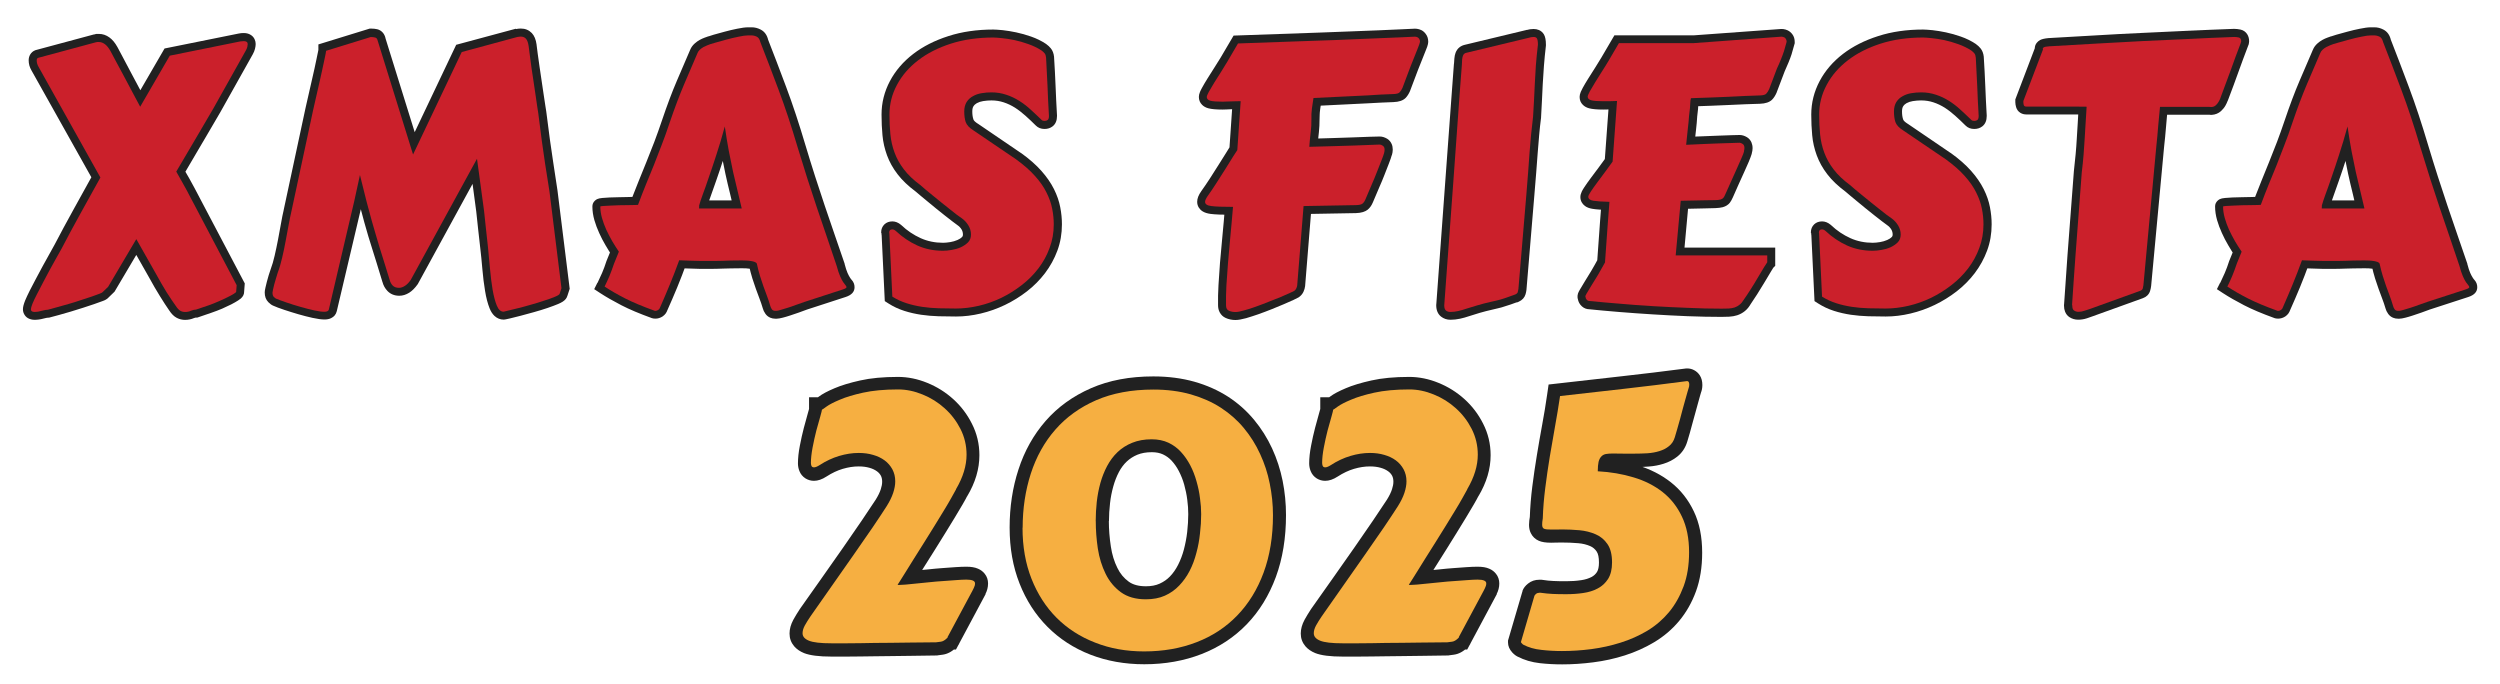
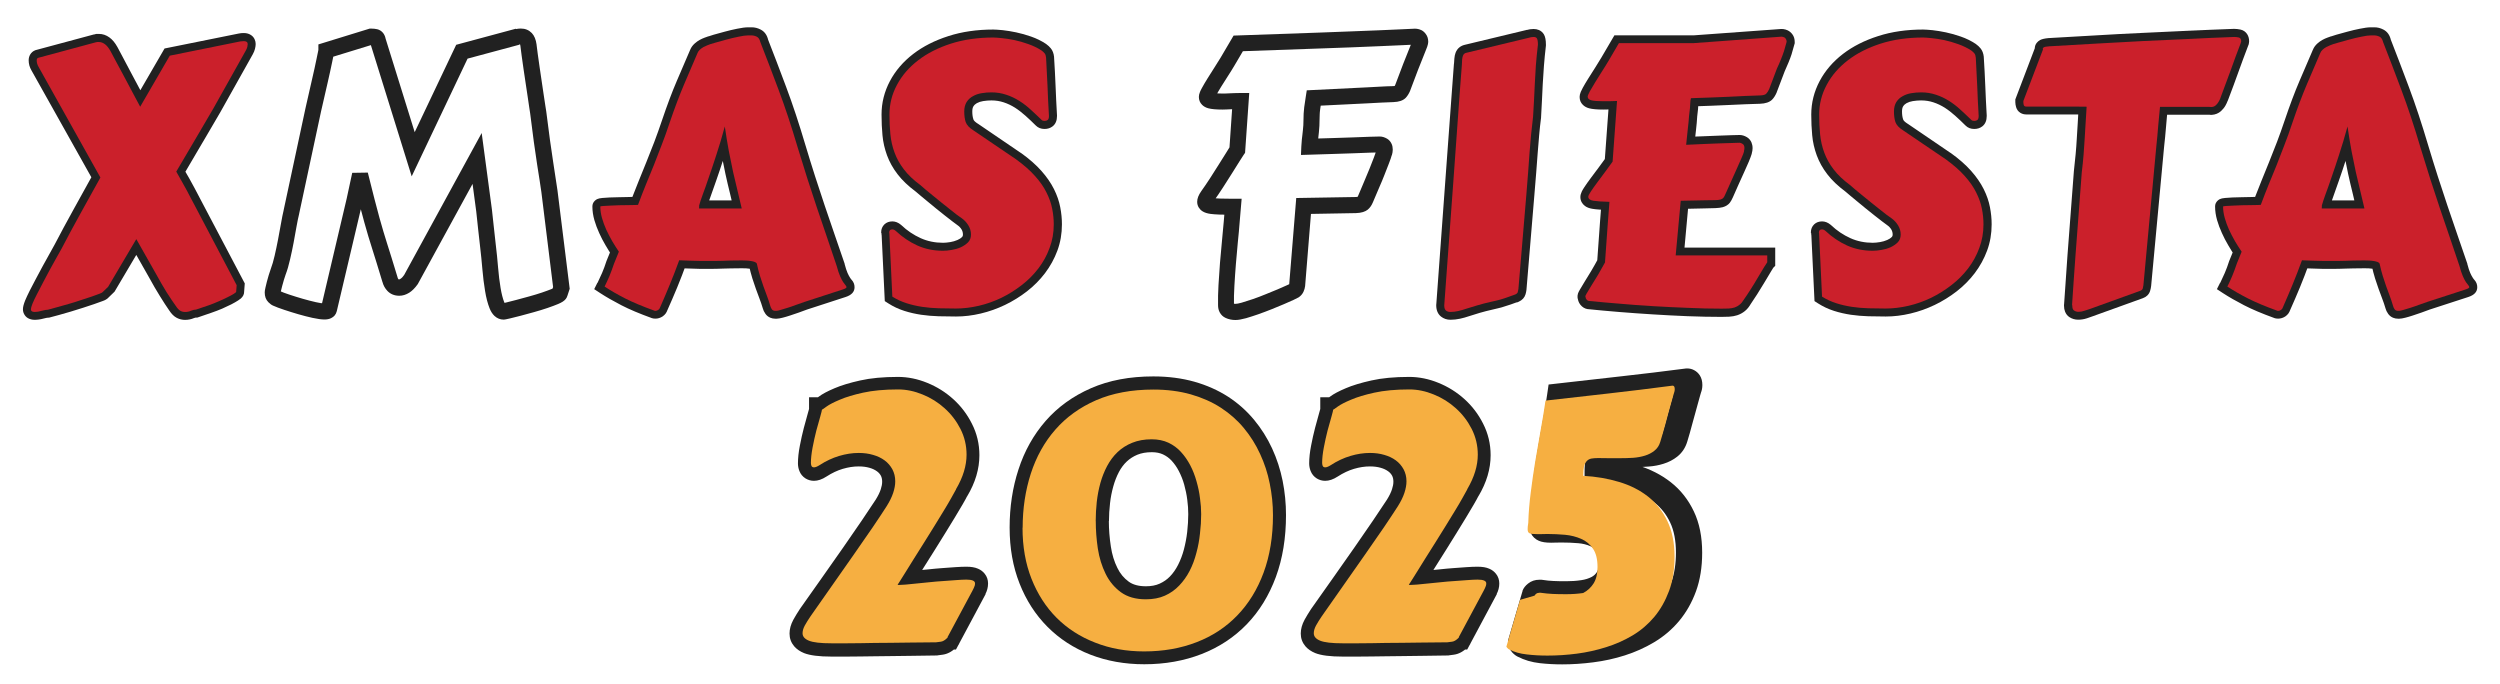
<svg xmlns="http://www.w3.org/2000/svg" id="Layer_1" version="1.1" viewBox="0 0 401.09 109.68">
  <defs>
    <style>
      .st0 {
        clip-path: url(#clippath-6);
      }

      .st1 {
        clip-path: url(#clippath-7);
      }

      .st2 {
        clip-path: url(#clippath-4);
      }

      .st3 {
        fill: #f6af41;
      }

      .st4 {
        fill: #cb202b;
      }

      .st5 {
        clip-path: url(#clippath-9);
      }

      .st6 {
        clip-path: url(#clippath-10);
      }

      .st7 {
        fill: #f49c1e;
      }

      .st8 {
        clip-path: url(#clippath-11);
      }

      .st9 {
        fill: #f37129;
      }

      .st10 {
        fill: none;
      }

      .st11 {
        clip-path: url(#clippath-1);
      }

      .st12 {
        fill: #ec1f35;
      }

      .st13 {
        clip-path: url(#clippath-5);
      }

      .st14 {
        clip-path: url(#clippath-8);
      }

      .st15 {
        clip-path: url(#clippath-3);
      }

      .st16 {
        fill: #287955;
      }

      .st17 {
        fill: #b32027;
      }

      .st18 {
        fill: #f99b26;
      }

      .st19 {
        fill: #ea3a49;
      }

      .st20 {
        fill: #212121;
      }

      .st21 {
        clip-path: url(#clippath-2);
      }

      .st22 {
        fill: #34a877;
      }

      .st23 {
        clip-path: url(#clippath);
      }

      .st24 {
        fill: #432018;
      }
    </style>
    <clipPath id="clippath">
      <rect class="st10" x="867.72" y="-214.33" width="138.51" height="144.03" />
    </clipPath>
    <clipPath id="clippath-1">
      <rect class="st10" x="867.57" y="-214.33" width="138.67" height="145.33" />
    </clipPath>
    <clipPath id="clippath-2">
      <rect class="st10" x="912.9" y="-214.33" width="9.33" height="9.33" />
    </clipPath>
    <clipPath id="clippath-3">
      <rect class="st10" x="992.9" y="-128.99" width="13.33" height="10.67" />
    </clipPath>
    <clipPath id="clippath-4">
      <rect class="st10" x="984.9" y="-120.99" width="21.33" height="45.33" />
    </clipPath>
    <clipPath id="clippath-5">
      <rect class="st10" x="984.9" y="-95.66" width="21.33" height="20" />
    </clipPath>
    <clipPath id="clippath-6">
      <rect class="st10" x="868.9" y="-214.33" width="46.67" height="16" />
    </clipPath>
    <clipPath id="clippath-7">
      <rect class="st10" x="868.9" y="-214.33" width="22.67" height="16" />
    </clipPath>
    <clipPath id="clippath-8">
      <rect class="st10" x="989.91" y="61.61" width="36" height="44.06" />
    </clipPath>
    <clipPath id="clippath-9">
      <rect class="st10" x="969.96" y="81.68" width="21.28" height="28" />
    </clipPath>
    <clipPath id="clippath-10">
      <rect class="st10" x="125.53" y="42.31" width="150.67" height="86.67" />
    </clipPath>
    <clipPath id="clippath-11">
      <rect class="st10" x="125.59" y="59.65" width="33.28" height="46.67" />
    </clipPath>
  </defs>
  <g class="st23">
    <g class="st11">
      <g>
        <path class="st24" d="M942.12-172.21c-.27.11-.58.25-.91.41-2.17-2.8-4.28-5.66-6.3-8.57l-.06-.09c.25-.27.47-.53.66-.78.3-.39.31-1.06.09-1.96-.02-.08-.05-.18-.07-.28l1.24,1.79c2.48,3.58,5.1,7.07,7.81,10.47-1.1-.79-1.96-1.2-2.47-.99" />
        <g class="st21">
          <path class="st24" d="M920.01-206.83c-.32.06-.68.16-1.07.28l-.09-.16c-.72-1.3-1.44-2.67-2.21-4.18l-2.08-4.04c-.3-.59-.59-1.18-.89-1.77.33-.27.62-.53.87-.77.33-.33.44-.97.38-1.85.54,1.1,1.09,2.21,1.67,3.35l2.08,4.04c.76,1.49,1.47,2.84,2.18,4.13l1.1,2.03c-.8-.76-1.47-1.15-1.94-1.05" />
        </g>
        <path class="st24" d="M970.94-142.25c-.21.15-.45.33-.7.53-1.91-1.58-3.78-3.19-5.6-4.84-1.13-1.02-2.24-2.07-3.35-3.11.17-.29.32-.56.44-.81.27-.53.03-1.38-.55-2.44,1.64,1.58,3.29,3.15,4.98,4.68,2.47,2.23,5.03,4.41,7.66,6.52-1.36-.59-2.4-.83-2.88-.51" />
        <g class="st15">
          <path class="st24" d="M1004.73-120.19c-.17.19-.36.42-.55.66-.98-.48-1.95-.97-2.93-1.48-2.27-1.18-4.52-2.43-6.76-3.73.09-.3.17-.58.23-.83.14-.6-.31-1.41-1.16-2.37,2.89,1.74,5.8,3.39,8.73,4.92,1.79.93,3.58,1.82,5.36,2.67-1.47-.27-2.54-.24-2.93.18" />
        </g>
        <g class="st2">
          <path class="st18" d="M994.12-91.96c1.9-.03,2.85-.66,3.14-.89l.04-.04.06-.06h-.01c.09-.1.18-.2.24-.33.29-.64-.04-1.42-.73-1.74-.45-.21-.92-.17-1.3.04-.08-.43-.34-.82-.79-1.04-.7-.33-1.51-.09-1.82.53-.06.13-.08.26-.09.4h-.03s-.16,1.31,1.28,3.13ZM1007.61-96.88c1.12-1.02,1.78-2.54,1.78-2.54,0,0-1.58-.7-3.15-.78-1.57-.07-3.14.4-3.13,2.93,1.78,1.96,3.39,1.41,4.49.39ZM1007.34-86.27c1.9-.17,2.8-.88,3.07-1.14l.04-.04.06-.06h-.01c.08-.1.17-.21.22-.34.24-.67-.16-1.39-.88-1.68-.46-.18-.93-.1-1.29.14-.11-.42-.41-.8-.87-.97-.72-.28-1.52.02-1.78.67-.05.13-.06.27-.06.4h-.03s-.05,1.31,1.53,3.03ZM1012.51-94.18c-.11-1.51-.83-3.06-.83-3.06,0,0-1.57.65-2.66,1.71-1.08,1.07-1.7,2.55.36,4.3,2.69.1,3.24-1.45,3.13-2.95ZM1015.35-99.92c.45-1.25-.22-2.63-1.47-3.12-1.26-.49-2.68.11-3.17,1.35s.16,2.65,1.45,3.15c1.3.52,2.73-.13,3.19-1.38ZM1014.34-94.24c.13,1.51.93,3.03,3.57,2.78,1.72-1.83.9-3.29-.31-4.27-1.21-1.01-2.84-1.58-2.84-1.58,0,0-.54,1.56-.42,3.07ZM1021.32-81.57c1.89-.33,2.73-1.14,2.98-1.41l.04-.04.06-.07h-.02c.08-.11.16-.23.19-.36.18-.68-.28-1.39-1.03-1.59-.48-.13-.95-.02-1.29.25-.15-.41-.47-.76-.95-.9-.74-.22-1.52.14-1.72.81-.04.14-.04.27-.03.41h-.03s.07,1.31,1.8,2.91ZM1025.07-104.08c.38.69,1.05,1.22,2.15.52.38-1.28-.28-1.8-1.02-2s-1.6-.09-1.6-.09c0,0,.09.88.47,1.57ZM1027.25-108.24c-2.06-1.43-2.71,2.03-2.71,2.03,0,0,.84.13,1.59-.05.76-.19,1.42-.7,1.11-1.97ZM1023.32-109.78c-1.09.71-.95,1.55-.53,2.21s1.13,1.15,1.13,1.15c0,0,.47-.74.63-1.53.16-.79.01-1.63-1.22-1.83ZM1016.73-99.45s.19.38.52.89.82,1.14,1.42,1.64c1.19.99,2.8,1.55,4.35-.43-.19-2.47-1.71-2.99-3.24-2.88-.77.06-1.53.26-2.09.43-.57.18-.95.36-.95.36ZM1022.46-104.93c-1.75-1.7-3.16-1.07-4.2.03-1.04,1.09-1.65,2.63-1.65,2.63,0,0,1.57.61,3.08.57,1.53-.06,2.96-.75,2.77-3.22ZM1016.69-110.39c-2.41.01-3.02,1.49-2.99,2.99.03,1.49.7,3.02.7,3.02,0,0,.38-.17.89-.47s1.13-.74,1.64-1.3c1.03-1.12,1.54-2.6-.23-4.24ZM1008.89-110.25c-1.81,1.67-1.23,3.2-.14,4.24,1.09,1.06,2.65,1.69,2.65,1.69,0,0,.59-1.55.57-3.05-.02-1.52-.63-2.96-3.08-2.89ZM1010.56-114.65c-1.06-.68-1.73-.16-2.15.53-.41.69-.55,1.56-.55,1.56,0,0,.85.11,1.61-.1.76-.2,1.42-.73,1.08-1.99ZM1006.57-116.16c-1.08.74-.92,1.57-.47,2.22.45.65,1.18,1.11,1.18,1.11,0,0,.46-.76.59-1.55s-.03-1.62-1.3-1.79ZM1003.47-112.66c.36,1.27,1.22,1.32,1.96,1.06.75-.26,1.4-.85,1.4-.85,0,0-.56-.66-1.26-1.01s-1.54-.41-2.1.8ZM1006.25-101.68c1.57.03,3.13-.59,3.13-.59,0,0-.68-1.55-1.75-2.62-1.07-1.1-2.55-1.77-4.34-.02-.13,2.48,1.41,3.19,2.96,3.23ZM987.38-95.47c5.98-5.67,13.92-20.94,17.35-24.71.56-.61,2.5-.4,5.06.32,2.58.67,5.78,1.83,8.96,2.99,6.32,2.43,12.56,4.99,12.63,6.92.06,2.76-.95,8.2-1.89,14-.95,5.8-1.82,11.94-1.41,16.04.21,2.06-.64,3.27-2.07,3.83-1.43.56-3.42.43-5.42-.11-1.97-.6-3.96-1.56-5.35-2.78-1.4-1.2-2.24-2.54-2.04-3.77,0,0-.37.95-1.55,1.59-.59.32-1.39.57-2.45.59-1.06.03-2.39-.19-4-.82-2.57-.97-3.81-2.61-4.42-3.95s-.58-2.42-.58-2.42c-1.32,2.1-6.11,1.76-9.77-.03-1.82-.89-3.34-2.13-4.04-3.46-.68-1.36-.51-2.83.98-4.24" />
        </g>
        <g class="st13">
          <path class="st9" d="M987.49-95.59c.6,2.09,1.46,4.03,3.82,5.61,3.35,2.18,7.19,1.46,10.65.88h.02c0,.08,0,.18.03.3.16.7.36,1.21.69,1.89.59,1.23,1.99,2.31,3.27,2.91,1.72.84,3.21,1.15,5.07,1.02,1.27-.09,2.26-.86,3.38-1.31.9,1.06,1.63,2.26,2.85,3.15,1.38.95,2.82,1.6,4.48,1.96,2.38.46,4.57-.05,6.27-1.32.02.2.03.4.05.59.21,2.06-.64,3.27-2.07,3.83-1.43.56-3.42.43-5.42-.11-1.97-.6-3.96-1.56-5.35-2.78-1.4-1.2-2.24-2.54-2.04-3.77,0,0-.37.95-1.55,1.59-.59.32-1.39.57-2.45.59-1.06.03-2.39-.19-4-.82-2.57-.97-3.81-2.61-4.42-3.95s-.58-2.42-.58-2.42c-1.32,2.1-6.11,1.76-9.77-.03-1.82-.89-3.34-2.13-4.04-3.46-.68-1.36-.51-2.83.98-4.24l.11-.11" />
        </g>
        <path class="st12" d="M953.77-116.82c1.86.4,2.93,0,3.26-.17l.05-.02.07-.04h-.01c.11-.08.22-.16.31-.27.43-.55.29-1.39-.31-1.86-.39-.31-.86-.37-1.28-.25.02-.43-.14-.89-.52-1.2-.59-.49-1.44-.45-1.88.09-.09.11-.14.23-.18.36l-.02-.02s-.45,1.24.51,3.36ZM964.43-110.64c.05.57.22,1.41.79,2.42,1.88.27,2.92-.2,3.24-.38l.05-.03.07-.04-.02-.02c.11-.07.21-.16.29-.28.39-.58.2-1.4-.44-1.84-.4-.28-.88-.31-1.29-.17,0-.43-.2-.86-.6-1.15-.63-.45-1.46-.35-1.87.21-.08.11-.12.24-.16.38l-.02-.02s-.09.32-.05.9ZM972.81-115.63c.27-1.49-.07-3.14-.07-3.14,0,0-1.67.27-2.96,1.03-1.29.76-2.24,2.07-.68,4.22,2.56.71,3.45-.63,3.72-2.11ZM973.53-119.9c1.14.79,2.66.53,3.4-.57.73-1.09.44-2.6-.67-3.36-1.11-.76-2.6-.55-3.38.53-.77,1.07-.49,2.62.65,3.4ZM977.32-111.7c2.1-1.35,1.67-2.93.76-4.2-.45-.63-1.04-1.18-1.52-1.57-.47-.39-.83-.63-.83-.63,0,0-.91,1.38-1.16,2.86-.25,1.48.17,3.09,2.74,3.53ZM977.45-100.3c1.89.15,2.9-.4,3.2-.6l.05-.03.07-.05h-.02c.1-.09.2-.18.28-.31.35-.6.09-1.42-.57-1.81-.42-.26-.9-.26-1.29-.08-.04-.43-.27-.85-.69-1.1-.67-.39-1.48-.24-1.85.35-.07.12-.1.25-.13.38h-.02s-.29,1.3.97,3.24ZM983.68-116.12c.45-2.45-.92-3.28-2.41-3.58-1.48-.29-3.13.02-3.13.02,0,0,.36,1.63,1.25,2.9.89,1.28,2.32,2.15,4.29.66ZM985.01-123.54c-1.26-2.11-2.81-1.83-4.08-1.02-.64.4-1.19.93-1.58,1.36-.4.43-.64.77-.64.77,0,0,.34.25.87.53.53.28,1.24.6,1.97.77,1.47.35,3.04.02,3.46-2.4ZM986.01-125.98c.26.74.82,1.39.82,1.39,0,0,2.56-2.37.23-3.38-1.23.41-1.31,1.26-1.05,1.99ZM987.38-122.03c.19.77.72,1.44,1.97,1.04.69-1.13.18-1.79-.5-2.18-.68-.38-1.53-.51-1.53-.51,0,0-.13.87.06,1.65ZM990.53-125.48c-.84-.95-1.61-.66-2.19-.11-.58.55-.95,1.34-.95,1.34,0,0,.78.36,1.56.38.79.01,1.56-.31,1.58-1.61ZM980.72-130.25c-2.35-.57-3.28.7-3.61,2.17-.34,1.46-.04,3.08-.04,3.08,0,0,1.63-.29,2.88-1.11,1.25-.81,2.13-2.15.77-4.14ZM973.13-131.99c-2.15,1.21-1.92,2.79-1.13,4.08.39.65.94,1.21,1.38,1.6.44.4.79.65.79.65,0,0,.94-1.35,1.27-2.81.32-1.46.07-3.01-2.31-3.52ZM973.09-135.85c-.56.58-.89,1.4-.89,1.4,0,0,.8.33,1.59.3.79-.02,1.56-.38,1.52-1.69-.9-.91-1.65-.58-2.22,0ZM971.74-138.27c-1.23.47-1.26,1.31-.97,2.05.29.73.9,1.35.9,1.35,0,0,2.47-2.5.07-3.4ZM970.15-135.87c-.61-.49-1.4-.77-2.23.28.05,1.33.88,1.58,1.67,1.5s1.57-.51,1.57-.51c0,0-.41-.77-1.01-1.27ZM968.58-124.33c1.48.42,3.15.17,3.15.17,0,0-.3-1.63-1.07-2.95-.78-1.31-2.06-2.27-4.18-1.02-.72,2.39.62,3.4,2.11,3.8ZM964.51-120.8c1.24,2.31,2.92,2.16,4.23,1.42,1.32-.73,2.32-2.04,2.32-2.04,0,0-.34-.26-.87-.57-.53-.31-1.24-.68-1.98-.91-1.48-.46-3.13-.33-3.7,2.1ZM948.38-122.2c7.12-4.16,18.33-17.16,22.56-20.06,1.4-.94,7.29,2.74,12.99,6.64,2.85,1.95,5.63,4.02,7.69,5.78,2.04,1.78,3.34,3.29,3.11,4.26-1.26,5.38-9.57,19.99-11.02,28.13-.36,2.04-1.48,2.98-2.98,3.15-1.49.17-3.36-.41-5.09-1.45-3.49-2.05-6.39-5.83-5.37-8.11,0,0-.58.82-1.88,1.17-.65.18-1.47.23-2.5.01-1.01-.24-2.21-.77-3.62-1.73-2.21-1.56-3.04-3.41-3.3-4.85-.26-1.45.04-2.49.04-2.49-.9.86-2.47.94-4.22.49-1.73-.48-3.67-1.46-5.21-2.75-1.56-1.28-2.77-2.81-3.11-4.29-.35-1.47.14-2.85,1.92-3.89" />
        <path class="st17" d="M949-122.58c.31,1.74.89,3.47,1.9,4.94.5.74,1.09,1.42,1.81,2.02.72.59,1.56,1.09,2.52,1.48,1.78.76,5.06.31,5.51,2.26.52,2.1,2.02,3.75,3.92,4.89,1.92,1.16,3.76,1.19,5.77,1.02,1.78-.14.69-.22,1.22,1.24.33.92.67,1.73,1.3,2.54,2.88,3.68,6.9,4.7,10.91,4.06-.05.23-.09.45-.14.67-.36,2.04-1.48,2.98-2.98,3.15-1.49.17-3.36-.41-5.09-1.45-3.49-2.05-6.39-5.83-5.37-8.11,0,0-.58.82-1.88,1.17-.65.18-1.47.23-2.5.01-1.01-.24-2.21-.77-3.62-1.73-2.21-1.56-3.04-3.41-3.3-4.85-.26-1.45.04-2.49.04-2.49-.9.86-2.47.94-4.22.49-1.73-.48-3.67-1.46-5.21-2.75-1.56-1.28-2.77-2.81-3.11-4.29-.35-1.47.14-2.85,1.92-3.89.2-.13.41-.25.62-.38" />
        <path class="st22" d="M919.35-151.25c1.73.79,2.87.63,3.23.54h.05s.08-.03.08-.03h-.01c.13-.06.25-.1.36-.19.55-.44.59-1.28.1-1.88-.31-.38-.77-.54-1.2-.52.12-.42.07-.89-.23-1.29-.46-.61-1.29-.76-1.84-.32-.11.08-.19.2-.26.31l-.02-.02s-.71,1.11-.27,3.39ZM928.38-140.18c1.76.7,2.86.48,3.22.38l.05-.02.08-.03v-.02c.11-.05.23-.1.34-.2.51-.48.51-1.33,0-1.91-.33-.36-.78-.51-1.21-.46.09-.42,0-.89-.32-1.26-.51-.57-1.35-.67-1.88-.2-.1.09-.17.21-.23.33l-.02-.02s-.64,1.15-.03,3.39ZM932.97-143.84c2.33,1.29,3.49.19,4.1-1.21.6-1.41.65-3.11.65-3.11,0,0-1.68-.13-3.13.33-1.44.46-2.65,1.52-1.63,3.99ZM937.9-154.71c-.05-.59-.16-1.37-.38-2.11-.46-1.47-1.5-2.73-3.88-1.96-1.21,2.18-.14,3.49,1.22,4.23.67.38,1.44.59,2.04.71.59.13,1.02.16,1.02.16,0,0,.02-.42-.03-1.02ZM939.07-164.17c.8.09,1.65-.15,1.65-.15,0,0-.23-.84-.72-1.46-.49-.61-1.21-1.05-2.24-.22-.25,1.32.53,1.73,1.32,1.83ZM938.75-149.1c.93,1.04,2.47,1.15,3.44.24.97-.91,1.02-2.47.12-3.48-.9-1.02-2.44-1.12-3.44-.24-.99.89-1.05,2.44-.13,3.48ZM938.73-144.28c-.58,1.4-.52,3.07,1.91,4.07,2.36-.83,2.31-2.5,1.69-3.94s-1.83-2.67-1.83-2.67c0,0-1.2,1.15-1.77,2.54ZM938.67-129.89c1.81.56,2.91.26,3.26.14l.13-.05h-.01c.12-.07.24-.14.33-.24.48-.51.42-1.35-.14-1.88-.35-.34-.82-.45-1.24-.36.06-.43-.06-.89-.42-1.22-.56-.54-1.41-.56-1.9-.07-.1.1-.16.22-.21.34l-.02-.02s-.56,1.19.21,3.35ZM945.05-164.6c-.66-1.1-1.49-.94-2.17-.5s-1.17,1.16-1.17,1.16c0,0,.71.49,1.49.65.78.16,1.6-.01,1.85-1.31ZM943.82-144.71c.59,1.44,1.77,2.66,4.04,1.67,1-2.31-.13-3.48-1.53-4.1-1.41-.61-3.09-.69-3.09-.69,0,0,0,1.68.59,3.12ZM950.86-150.06c-.77-2.36-2.36-2.43-3.79-1.93s-2.67,1.59-2.67,1.59c0,0,1.15,1.24,2.52,1.91,1.38.67,2.98.73,3.94-1.57ZM952.92-152.83c.07.79.48,1.57.48,1.57,0,0,3.04-1.73,1.01-3.28-1.3.11-1.56.92-1.48,1.71ZM955.07-147.15c.93-.95.57-1.72-.01-2.25-.3-.27-.65-.47-.93-.61s-.48-.22-.48-.22c0,0-.33.83-.3,1.62.02.79.39,1.57,1.71,1.47ZM957.24-151.28c-.62-1.13-1.46-1.01-2.15-.61-.69.4-1.23,1.1-1.23,1.1,0,0,.17.14.43.3.27.16.64.33,1.03.43.78.19,1.61.06,1.92-1.21ZM948.14-157.63c-2.17-1.11-3.38-.06-4.03,1.3-.65,1.35-.73,3.03-.73,3.03,0,0,1.66.09,3.06-.41,1.41-.51,2.57-1.61,1.7-3.91ZM942.54-157.08c.66-1.37.7-2.91-1.5-3.98-2.38.69-2.51,2.3-2.02,3.77.51,1.44,1.66,2.69,1.66,2.69,0,0,1.22-1.11,1.86-2.47ZM942.08-167.76c-1.31.19-1.52,1.01-1.39,1.78.13.78.59,1.52.59,1.52,0,0,2.97-1.89.79-3.3ZM930.11-152.01c.67,2.57,2.39,2.76,3.84,2.34,1.46-.42,2.73-1.48,2.73-1.48,0,0-.29-.33-.73-.76-.45-.43-1.09-.93-1.76-1.33-1.34-.79-2.97-1.05-4.08,1.22ZM915.76-157.5c7.84-2.56,21.6-12.82,26.36-14.7.79-.31,2.4.82,4.46,2.58,1.03.9,2.14,1.97,3.27,3.16,1.17,1.16,2.39,2.4,3.56,3.69.58.64,1.16,1.3,1.71,1.95.58.63,1.15,1.26,1.68,1.88,1.07,1.25,2.04,2.46,2.82,3.59,1.62,2.2,2.57,3.97,2.13,4.86-2.44,4.96-13.91,17.29-17.22,24.85-.81,1.88-2.14,2.56-3.63,2.38-1.47-.18-3.11-1.19-4.56-2.57-1.45-1.38-2.7-3.11-3.33-4.82-.66-1.69-.77-3.26-.02-4.26,0,0-.75.67-2.09.72-1.33.05-3.32-.48-5.56-3.04-1.79-2.01-2.2-3.98-2.14-5.43.06-1.46.59-2.42.59-2.42-2.1,1.28-6.19-1.09-8.67-4.24-2.43-3.18-3.29-6.94.65-8.19" />
-         <path class="st16" d="M917.68-158.23c-.54,1.57-.71,3.25-.35,4.9.18.83.48,1.64.94,2.43.46.79,1.1,1.51,1.89,2.2,1.23,1.06,2.82,1.27,4.28,1.83,1.71.67,1.11,1.45,1.29,3.09.21,1.98,1.12,3.86,2.7,5.25,2.11,1.89,2.96,1.64,6.15,2.2.43.07.34,1.04.43,1.47.26,1.26.6,2.68,1.25,3.85,2.05,3.39,5.6,4.87,8.83,4.15-.21.42-.41.83-.58,1.22-.81,1.88-2.14,2.56-3.63,2.38-1.47-.18-3.11-1.19-4.56-2.57-1.45-1.38-2.7-3.11-3.33-4.82-.66-1.69-.77-3.26-.02-4.26,0,0-.75.67-2.09.72-1.33.05-3.32-.48-5.56-3.04-1.79-2.01-2.2-3.98-2.14-5.43.06-1.46.59-2.42.59-2.42-2.1,1.28-6.19-1.09-8.67-4.24-2.43-3.18-3.29-6.94.65-8.19.6-.2,1.25-.45,1.92-.73" />
        <path class="st18" d="M897.99-189.03h.05s.08-.02.08-.02h0c.13-.04.26-.06.39-.13.61-.34.81-1.15.45-1.81-.23-.43-.64-.66-1.06-.7.19-.39.21-.85-.02-1.28-.36-.66-1.15-.93-1.77-.59-.13.06-.22.16-.31.26v-.02s-.9.97-.84,3.23c1.53,1.04,2.66,1.08,3.02,1.06ZM901.91-177.98c1.59.98,2.73.96,3.09.93h.06s.08-.02.08-.02v-.02c.12-.03.25-.06.37-.14.59-.36.76-1.19.36-1.83-.26-.41-.68-.63-1.1-.66.17-.39.17-.86-.09-1.28-.4-.65-1.2-.89-1.8-.53-.12.07-.21.17-.29.28l-.02-.03s-.85,1.02-.67,3.28ZM908.61-186.17c1.51-.14,2.95-.94,2.95-.94,0,0-.83-1.52-2.03-2.53-1.19-1.01-2.77-1.53-4.25.48.25,2.6,1.82,3.13,3.32,2.99ZM906.56-180.66c2.06,1.68,3.42.82,4.28-.43.85-1.26,1.21-2.91,1.21-2.91,0,0-1.65-.44-3.16-.26-1.51.19-2.9,1.01-2.33,3.59ZM909.61-165.92c1.64.91,2.8.82,3.16.77h.05s.08-.02.08-.02v-.02c.12-.03.25-.07.36-.16.57-.4.68-1.23.24-1.85-.29-.4-.72-.59-1.14-.6.15-.4.13-.88-.14-1.29-.42-.64-1.23-.83-1.81-.45-.11.08-.2.19-.28.29v-.02s-.81,1.06-.54,3.34ZM915.75-179.13c-.31-1.54-1.22-3.01-1.22-3.01,0,0-1.39.89-2.24,2.15-.83,1.25-1.18,2.93,1.04,4.36,2.49-.35,2.76-1.98,2.43-3.51ZM917.34-187.21c-.72-1.16-2.22-1.56-3.35-.89-1.15.68-1.49,2.2-.76,3.39.73,1.19,2.24,1.58,3.36.88,1.13-.7,1.46-2.21.75-3.38ZM917.32-179.41c.31,1.53,1.24,2.94,3.68,2.41,1.43-2.05.53-3.41-.74-4.29-.64-.44-1.34-.77-1.91-.98-.56-.22-.97-.32-.97-.32,0,0-.09.42-.15,1.02-.05.61-.08,1.41.08,2.17ZM925.31-183.24c-.34-2.45-1.84-2.89-3.34-2.69-1.49.2-2.92,1.03-2.92,1.03,0,0,.85,1.48,2.06,2.41,1.24.92,2.81,1.3,4.2-.75ZM927.7-179.04c1.1-.73.92-1.58.47-2.23s-1.19-1.14-1.19-1.14c0,0-.48.74-.63,1.54-.15.8.04,1.65,1.35,1.83ZM930.68-182.66c-.71-2.52-3.4-.24-3.4-.24,0,0,.57.67,1.28,1.03s1.56.42,2.12-.79ZM928.51-186.49c-1.31-.15-1.72.59-1.79,1.39-.07.79.19,1.63.19,1.63,0,0,3.34-1.08,1.6-3.02ZM924.06-191.29c-1.96-1.52-3.35-.71-4.23.5-.89,1.21-1.26,2.84-1.26,2.84,0,0,1.63.41,3.11.18,1.49-.22,2.84-1.08,2.38-3.52ZM919.7-198.47c-.73.31-1.36.94-1.36.94,0,0,.64.62,1.39.92.75.3,1.6.29,2.06-.95-.48-1.22-1.34-1.22-2.08-.91ZM919.37-201.31c-1.32-.06-1.67.72-1.68,1.53,0,.81.32,1.64.32,1.64,0,0,3.25-1.33,1.36-3.17ZM915.03-192.75c.24,1.52,1.1,2.99,1.1,2.99,0,0,1.41-.87,2.3-2.09.89-1.22,1.28-2.79-.76-4.24-2.48.25-2.88,1.81-2.64,3.34ZM916.98-199.7c-.37-.72-1.03-1.28-2.18-.63-.86,2.53,2.64,2.24,2.64,2.24,0,0-.08-.89-.45-1.61ZM913.46-192.55c-.21-1.54-1.05-2.94-3.51-2.62-1.59,1.94-.73,3.4.48,4.36,1.22.97,2.84,1.43,2.84,1.43,0,0,.4-1.65.18-3.17ZM891.62-196.64c8.08-1.31,23.35-9.15,28.39-10.19.83-.17,2.32,1.22,4.03,3.44.85,1.11,1.81,2.38,2.76,3.79.96,1.39,1.88,2.94,2.84,4.44.95,1.51,1.85,3.05,2.65,4.54.81,1.48,1.56,2.85,2.14,4.12s.98,2.4,1.18,3.31c.22.9.21,1.57-.09,1.96-3.39,4.36-17.11,14.06-21.91,20.76-2.39,3.38-5.7,1.44-7.99-1.81-2.2-3.3-3.26-7.83-1.41-9.47,0,0-3.48,2.02-6.97-3.67-1.4-2.24-1.32-4.24-.99-5.64.35-1.41,1.03-2.24,1.03-2.24-1.16.44-2.63-.07-4.04-1.13-1.41-1.06-2.71-2.67-3.64-4.38-1.89-3.41-1.99-7.19,2.05-7.83" />
        <path class="st9" d="M891.78-196.67c-.36,1.01-.66,2.02-.75,3.09-.07,1.07.06,2.21.55,3.49.68,1.79,1.88,3.09,3.28,4.14,1.43,1.03,3.07,1.81,4.6,2.59h.02c-.05.07-.1.16-.16.26-.3.65-.46,1.17-.61,1.9-.28,1.3.11,2.97.74,4.18.84,1.65,1.78,2.77,3.28,3.78,1.02.69,2.26.69,3.4,1.02.03,1.36-.17,2.71.2,4.13.42,1.57,1.06,2.96,2.09,4.24,1.48,1.81,3.48,2.77,5.54,2.9-.11.16-.24.32-.35.47-2.39,3.38-5.7,1.44-7.99-1.81-2.2-3.3-3.26-7.83-1.41-9.47,0,0-3.48,2.02-6.97-3.67-1.4-2.24-1.32-4.24-.99-5.64.35-1.41,1.03-2.24,1.03-2.24-1.16.44-2.63-.07-4.04-1.13-1.41-1.06-2.71-2.67-3.64-4.38-1.89-3.41-1.99-7.19,2.05-7.83l.16-.03" />
        <g class="st0">
-           <path class="st12" d="M877.67-229.59h.14v-.02c.13-.01.26-.03.39-.08.64-.28.92-1.06.62-1.73-.19-.44-.58-.7-.99-.78.23-.36.29-.82.1-1.26-.3-.68-1.05-1-1.69-.72-.13.06-.23.15-.33.23v-.02s-.99.89-1.14,3.1c1.42,1.13,2.54,1.26,2.91,1.27ZM883.23-217.21h.14v-.02c.13-.02.26-.03.39-.09.64-.3.89-1.08.58-1.76-.19-.43-.58-.69-.99-.76.22-.36.28-.83.08-1.26-.31-.68-1.07-.99-1.7-.7-.13.06-.23.15-.33.24v-.02s-.96.91-1.08,3.14c1.43,1.12,2.55,1.23,2.93,1.23ZM887.69-225.84c1.51.02,3.04-.62,3.04-.62,0,0-.67-1.59-1.77-2.71-1.08-1.13-2.58-1.8-4.27.06-.04,2.59,1.48,3.26,2.99,3.28ZM885-220.63c1.81,1.87,3.28,1.19,4.28.06,1-1.14,1.56-2.74,1.56-2.74,0,0-1.57-.63-3.08-.6-1.51.02-2.97.68-2.76,3.29ZM889.24-204.65h.14s0-.02,0-.02c.13-.02.26-.04.39-.1.63-.31.87-1.11.54-1.78-.21-.43-.6-.68-1.03-.74.21-.37.25-.84.04-1.27-.33-.67-1.1-.97-1.73-.67-.13.06-.22.16-.32.25v-.02s-.94.93-.99,3.18c1.48,1.09,2.6,1.18,2.97,1.17ZM891.06-214.92c2.49-.03,2.99-1.6,2.88-3.16-.12-1.56-.87-3.12-.87-3.12,0,0-1.48.72-2.48,1.86-.99,1.14-1.48,2.72.47,4.42ZM895.33-222.62c1.2-.56,1.7-2.03,1.14-3.28-.57-1.26-2.01-1.83-3.22-1.28-1.21.55-1.72,2.03-1.15,3.29.57,1.27,2.02,1.83,3.23,1.27ZM895.53-218.14c.1,1.55.8,3.09,3.3,2.89,1.68-1.82.99-3.33-.15-4.39-1.14-1.05-2.71-1.66-2.71-1.66,0,0-.54,1.6-.44,3.16ZM903.93-220.91c0-2.54-1.5-3.15-3.01-3.14-1.51.01-3.03.66-3.03.66,0,0,.69,1.57,1.79,2.66,1.1,1.09,2.6,1.7,4.26-.18ZM903.61-229.19c-1.78-1.8-3.24-1.15-4.26-.03-1.02,1.12-1.58,2.71-1.58,2.71,0,0,1.56.61,3.07.57,1.52-.04,2.95-.71,2.77-3.26ZM899.49-237.07s2.29,2.8,3.43.35c-.74-2.63-3.43-.35-3.43-.35ZM900.81-240.79c-2.65-.39-1.6,3.08-1.6,3.08,0,0,3.36-1.02,1.6-3.08ZM897.7-234.79c-2.48-.02-3.04,1.53-2.95,3.08.09,1.55.81,3.1.81,3.1,0,0,1.49-.71,2.51-1.83,1.01-1.13,1.53-2.65-.36-4.35ZM896.15-240.24c-1.06,2.47,2.48,2.52,2.48,2.52,0,0-.06-3.61-2.48-2.52ZM893.15-231.67c-.05-1.56-.72-3.08-3.21-2.98-1.75,1.78-1.08,3.32.04,4.41,1.13,1.08,2.69,1.72,2.69,1.72,0,0,.56-1.59.49-3.14ZM907.33-216.32c2.39-1.15-.31-3.48-.31-3.48,0,0-2.26,2.71.31,3.48ZM910.76-219.51c-.42-2.64-3.38-.74-3.38-.74,0,0,.49.76,1.16,1.22.67.47,1.51.65,2.22-.48ZM909.06-223.71c-2.57-.71-1.98,2.83-1.98,2.83,0,0,3.46-.58,1.98-2.83ZM872.51-237.69c8.15-.78,23.98-7.38,29.09-7.95.84-.09,2.23,1.49,3.8,3.94.79,1.22,1.6,2.68,2.43,4.23.84,1.55,1.67,3.21,2.45,4.91,1.56,3.39,2.99,6.79,3.82,9.57.86,2.73,1.15,4.83.44,5.52-3.97,3.88-19.01,11.43-24.77,17.26-5.82,5.89-11.74-9.39-7.53-12.16,0,0-.93.39-2.19.05-1.26-.34-2.91-1.41-4.22-4.33-2.09-4.61.95-7.63.95-7.63-2.39.66-5.52-2.51-7.03-5.94-1.48-3.42-1.33-7.09,2.74-7.47" />
-         </g>
+           </g>
        <g class="st1">
-           <path class="st17" d="M873.23-237.77c-1.01,3.27-1.08,6.84,1.49,9.82,1.19,1.39,4.18,2.49,3.62,4.34-.62,2.02-.16,4.07.83,5.93.99,1.86,2.56,2.77,4.32,3.63,1.57.76.69.16.36,1.64-.21.92-.38,1.77-.3,2.75.19,2.23.99,4.06,2.15,5.55,1.17,1.48,2.72,2.61,4.57,3.43-.17.16-.33.32-.49.47-5.82,5.89-11.74-9.39-7.53-12.16,0,0-.93.39-2.19.05-1.26-.34-2.91-1.41-4.22-4.33-2.09-4.61.95-7.63.95-7.63-2.39.66-5.52-2.51-7.03-5.94-1.48-3.42-1.33-7.09,2.74-7.47.23-.03.47-.05.71-.08" />
-         </g>
+           </g>
      </g>
    </g>
  </g>
  <path class="st7" d="M37.53,98.14c.11-.08.29-.26,0,0Z" />
  <g class="st14">
    <path class="st19" d="M1023.31,78.94c-.22-3.52-1.45-6.88-3.45-9.68-1.99-2.8-4.77-5.06-8.09-6.37-1.99-.79-4.21-1.27-6.47-1.28-1.83,0-3.68.33-5.4,1.11-2.55,1.17-4.67,3.11-6.14,5.43-.94,1.5-1.61,3.14-2.05,4.81-.43,1.68-.64,3.42-.64,5.14,0,.38.01.76.03,1.14.05.9.8,1.58,1.69,1.53s1.58-.8,1.53-1.69c-.02-.33-.03-.65-.03-.98,0-1.47.17-2.93.53-4.32.36-1.4.91-2.71,1.66-3.9,1.15-1.82,2.82-3.34,4.75-4.22,1.22-.56,2.61-.82,4.06-.82,1.78,0,3.64.4,5.29,1.05,2.7,1.06,4.98,2.92,6.64,5.24s2.68,5.11,2.86,8.01c.02.39.04.78.04,1.16,0,.04,0,.08,0,.11-.74-.42-1.52-.73-2.32-.94-.94-.24-1.9-.35-2.84-.35-.89,0-1.77.09-2.61.27-.66.14-1.36.35-2.08.65-.53.22-1.06.5-1.57.83-.77.5-1.49,1.14-2.06,1.97-.28.42-.52.88-.68,1.38-.17.51-.26,1.05-.26,1.62,0,.3.03.6.07.91.15.93.46,1.77.92,2.49.34.54.76,1.01,1.22,1.4.7.59,1.5.99,2.33,1.24s1.7.37,2.57.37c.6,0,1.2-.05,1.79-.16,1.77-.31,3.37-1.1,4.7-2.21.9-.74,1.67-1.64,2.28-2.63.25.79.38,1.63.38,2.46v.13c-.03,1.3-.33,2.59-.86,3.83-.53,1.23-1.29,2.41-2.19,3.45-1.81,2.09-4.23,3.72-6.84,5.07-.8.41-1.1,1.38-.69,2.17.41.8,1.38,1.1,2.18.69,2.82-1.46,5.59-3.29,7.79-5.82,1.1-1.28,2.04-2.72,2.72-4.3s1.09-3.28,1.12-5.04v-.19c0-1.76-.41-3.51-1.19-5.09-.26-.51-.56-1.01-.9-1.47.17-.95.24-1.91.24-2.84,0-.46-.02-.92-.05-1.36ZM1019.4,84.49c-.46,1.11-1.22,2.13-2.15,2.91-.93.78-2.04,1.31-3.18,1.51-.42.07-.83.11-1.24.11-.52,0-1.02-.06-1.45-.18-.33-.09-.64-.21-.9-.35-.4-.22-.71-.49-.96-.84-.25-.35-.44-.8-.54-1.41-.03-.15-.04-.28-.04-.4,0-.2.03-.39.08-.56.09-.3.24-.59.49-.88.36-.43.93-.85,1.57-1.17.64-.32,1.34-.55,1.92-.67.66-.14,1.32-.2,1.97-.2.7,0,1.38.08,2.02.25.64.17,1.24.42,1.8.78.29.18.55.4.8.63-.06.17-.11.33-.18.49Z" />
  </g>
  <g class="st5">
    <path class="st19" d="M970.07,96.05c-.08.89.57,1.68,1.46,1.76,1.7.16,3.41.26,5.11.32-.66.86-1.29,1.67-1.85,2.38-.51.64-.96,1.19-1.33,1.61-.19.22-.35.4-.48.55-.14.15-.24.26-.3.31-.66.6-.7,1.62-.1,2.28.6.66,1.63.7,2.28.1.17-.15.32-.31.49-.49.33-.35.7-.8,1.14-1.32.43-.52.91-1.11,1.42-1.77-.18,1.94-.39,3.89-.6,5.82-.1.89.54,1.69,1.43,1.79s1.68-.54,1.78-1.43c.29-2.56.54-5.12.78-7.69,1.54,1.79,3.09,3.58,4.64,5.37.58.67,1.6.74,2.28.16.67-.58.74-1.6.16-2.28-1.57-1.81-3.14-3.62-4.7-5.44,1.94-.09,3.88-.24,5.81-.47.89-.1,1.52-.9,1.42-1.79-.1-.89-.9-1.52-1.79-1.42-1.97.23-3.96.39-5.94.47,1.68-2.26,3.2-4.32,4.07-5.51.53-.72.38-1.73-.34-2.26-.72-.53-1.73-.38-2.26.34-.61.83-1.54,2.09-2.62,3.55.15-2.3.28-4.59.39-6.89.05-.89-.64-1.65-1.54-1.69-.89-.04-1.65.65-1.69,1.54-.13,2.77-.3,5.54-.49,8.31-1.5-1.77-2.99-3.53-4.49-5.3-.57-.69-1.59-.77-2.28-.2-.68.57-.77,1.59-.19,2.28,1.65,1.96,3.3,3.91,4.96,5.86-1.62-.06-3.24-.16-4.86-.31-.89-.08-1.67.57-1.76,1.46Z" />
  </g>
  <path class="st20" d="M15.07,5.54l.38-.1h.42c.6,0,1.17.19,1.69.57.46.33.89.84,1.28,1.54.22.4.53.97.92,1.73l1.27,2.4,1.38,2.59c.46.86.85,1.6,1.19,2.23l-1.13.61-1.11-.64,5.04-8.69,11.9-2.4c.13-.03.26-.05.38-.06.14-.02.27-.02.42-.02.5,0,.92.13,1.26.39.23.17.4.4.51.66.1.22.15.46.15.72,0,.22-.04.48-.11.77-.07.29-.19.57-.36.88l-5.19,9.26-2.07,3.54-1.96,3.33-1.96,3.34-1.11-.65,1.1-.66c.35.58.68,1.15.98,1.7l.8,1.46c.24.45.45.85.63,1.19.15.31.27.54.36.69l7.14,13.55-.11,1.43-1.28-.1h1.29c0,.42-.18.78-.53,1.09-.11.09-.25.2-.43.31-.29.19-.66.4-1.1.63-.44.22-.93.45-1.47.69-.56.24-1.15.46-1.76.67l-2.22.76h-.21c-.07,0-.18.03-.32.08-.45.19-.93.29-1.43.29s-.93-.11-1.35-.33c-.44-.23-.84-.63-1.21-1.2l1.07-.7-1.05.73c-.45-.65-.95-1.41-1.49-2.29-.55-.88-1.13-1.88-1.75-3.01l-3.14-5.54,1.11-.64,1.1.66-4.61,7.79-1.01.98-.9-.92,1.22.41c-.12.35-.37.64-.76.84-.13.07-.3.15-.52.22-.33.13-.77.29-1.31.47-.53.18-1.13.38-1.78.59-.66.21-1.31.42-1.96.61-.65.19-1.28.38-1.88.54-.6.17-1.1.3-1.49.4l-.15.04h-.16c-.12,0-.34.05-.66.13-.54.15-1.02.21-1.46.21-.4,0-.76-.09-1.08-.27-.27-.16-.47-.38-.61-.65-.13-.24-.19-.5-.19-.79,0-.34.12-.8.35-1.38.19-.45.43-.97.73-1.57.29-.57.61-1.19.97-1.86.36-.67.72-1.34,1.08-2.02.36-.67.72-1.32,1.07-1.93.34-.61.63-1.14.88-1.59.93-1.79,1.94-3.65,3.01-5.59l3.23-5.84,1.12.62-1.11.63L5.05,11.3c-.3-.51-.45-1.05-.45-1.63,0-.33.08-.63.23-.9.19-.33.47-.57.83-.71l.06-.02,9.33-2.51h.02ZM15.71,8.02l-9.27,2.49-.33-1.23.45,1.2c.21-.08.38-.22.49-.42.07-.13.11-.26.11-.38,0,.11.04.23.12.38l10.31,18.39-3.58,6.46c-1.06,1.92-2.06,3.78-3,5.57-.25.46-.55,1.01-.9,1.62-.34.6-.69,1.24-1.05,1.9-.36.66-.71,1.33-1.06,1.99-.35.66-.67,1.27-.95,1.83-.27.53-.48.99-.64,1.38-.07.17-.12.3-.15.41,0,.03-.02.06-.02.07,0-.02,0-.05,0-.08,0-.14-.04-.27-.1-.4-.08-.17-.21-.29-.36-.39-.09-.05-.16-.07-.22-.07.21,0,.48-.04.8-.13.54-.14.97-.21,1.32-.21v1.28l-.31-1.24c.37-.09.85-.22,1.43-.37.58-.16,1.19-.33,1.82-.53.63-.19,1.27-.39,1.9-.59.64-.21,1.22-.4,1.74-.58.51-.18.92-.33,1.23-.45.11-.04.19-.07.23-.09-.02.01-.05.03-.09.06-.18.14-.31.33-.39.56l.1-.3,1.11-1.08.89.92-1.1-.65,5.65-9.55,4.25,7.49c.6,1.09,1.16,2.05,1.68,2.89s.99,1.57,1.42,2.18v.02s.03.02.03.02c.08.12.15.21.21.28.02.02.04.04.05.05,0,0-.02,0-.02-.01.05.03.11.04.17.04.15,0,.3-.03.43-.09.46-.19.9-.28,1.31-.28v1.28l-.41-1.22,2.04-.69c.54-.18,1.05-.38,1.54-.59.5-.22.94-.43,1.33-.63.37-.19.66-.35.87-.49.07-.05.12-.07.13-.09-.03.03-.07.07-.11.13-.15.2-.23.44-.23.71v-.05l.09-1.11,1.28.1-1.14.6-6.94-13.17c-.11-.19-.24-.45-.42-.79-.16-.31-.35-.68-.58-1.1l-.8-1.46c-.29-.52-.6-1.06-.94-1.62l-.39-.65,2.35-4.01,1.96-3.31,2.05-3.5,5.17-9.23c.06-.12.11-.22.13-.3.01-.05.02-.09.03-.13,0,0,0-.01,0-.02,0,0,0,.02,0,.03,0,.09.03.19.07.29.06.15.15.26.28.35.09.07.18.11.27.14.02,0,.04.01.05.01h0s-.09,0-.13.01c-.05,0-.1.01-.16.02l-11.33,2.29-.26-1.26,1.11.64-5.89,10.16-1.09-2c-.34-.64-.75-1.39-1.21-2.26l-1.38-2.59-1.28-2.41c-.39-.74-.68-1.29-.88-1.65-.21-.38-.4-.61-.55-.72-.08-.06-.15-.09-.2-.09h-.26v-1.28l.31,1.24-.23.05h.02Z" />
  <path class="st20" d="M82.79,4.66c.13-.03.26-.04.38-.06.13-.02.26-.02.39-.02.71,0,1.29.24,1.76.72.4.42.66,1.04.77,1.87v.02s0,.02,0,.02c.04.33.1.8.18,1.41l.29,2.06c.1.74.22,1.52.34,2.31.13.81.24,1.55.33,2.23.09.67.18,1.24.26,1.72.08.49.13.81.15.95.42,3.38.79,6.08,1.11,8.11.32,2.05.55,3.57.69,4.55l1.96,15.78-.38,1.16-1.22-.39,1.23.35c-.1.38-.35.69-.74.94-.19.13-.44.25-.74.38-.48.2-1.06.42-1.74.65-.67.23-1.4.45-2.19.67-.77.21-1.48.41-2.13.58-.66.17-1.22.31-1.68.42-.55.13-.88.19-.99.19-.56,0-1.06-.2-1.48-.59-.32-.3-.59-.71-.79-1.22-.3-.76-.55-1.69-.73-2.81-.18-1.06-.32-2.22-.43-3.48-.1-1.21-.22-2.36-.35-3.48-.11-.94-.22-1.89-.32-2.85-.09-.95-.2-1.92-.31-2.9l-1.11-8.33,1.27-.17,1.13.61-10.66,19.5-.04.06c-.43.6-.88,1.05-1.34,1.34-.53.33-1.06.49-1.59.49-.78,0-1.42-.26-1.91-.77-.39-.41-.66-.9-.81-1.48l1.24-.33-1.23.38-.93-3.05-.71-2.27c-.22-.69-.43-1.37-.63-2.03-.19-.66-.41-1.41-.65-2.26-.24-.86-.51-1.87-.81-3.04l-1.08-4.26,1.24-.31,1.26.27-.89,4.12-4.13,17.51c-.13.52-.43.89-.92,1.12-.29.14-.64.21-1.05.21-.49,0-1.13-.09-1.92-.26-.72-.16-1.47-.35-2.26-.58-.77-.22-1.52-.46-2.25-.7-.76-.25-1.37-.48-1.83-.69l.53-1.17-.48,1.19c-.26-.1-.52-.29-.79-.56-.4-.4-.59-.92-.59-1.58,0-.18.04-.43.12-.78.06-.26.14-.56.22-.91.09-.35.19-.71.3-1.07.11-.36.22-.69.32-.97v-.02s.01-.01.01-.01c.23-.59.43-1.3.62-2.12.2-.86.38-1.73.55-2.61.17-.89.33-1.74.47-2.56.15-.84.29-1.56.43-2.14l1.25.3-1.26-.27,3.52-16.43,1.06-4.66.39-1.72c.12-.56.23-1.06.32-1.52l.23-1.11c.03-.13.05-.23.06-.3,0-.03.01-.05.01-.06,0,.04-.01.08-.01.13v-.95l8.24-2.54h.19c.37,0,.7.03,1,.1.38.09.69.29.94.59.19.24.33.53.4.86l-1.26.27,1.22-.38,5.7,18.32-1.23.38-1.16-.55,8.07-16.99,9.54-2.57h.04ZM83.29,7.18l-.25-1.26.33,1.24-8.93,2.4-.33-1.24,1.16.55-9.22,19.42-6.69-21.51-.02-.06c.02.07.06.14.13.22.11.15.27.24.45.28-.1-.03-.24-.04-.41-.04v-1.28l.38,1.22-7.16,2.2-.38-1.22h1.28c0,.12-.04.37-.11.74l-.23,1.12c-.09.46-.21.98-.33,1.55l-.39,1.74-1.06,4.62-3.52,16.44v.02c-.13.53-.27,1.19-.41,1.98-.14.83-.3,1.69-.47,2.6-.17.91-.36,1.81-.57,2.7-.21.94-.45,1.76-.72,2.46l-1.2-.46,1.21.43c-.09.24-.18.53-.28.86-.1.32-.19.64-.27.96-.08.32-.15.6-.21.84-.03.1-.04.18-.05.24,0,.02,0,.03,0,.04,0-.02,0-.05,0-.08v.04s0-.02-.01-.04c-.03-.08-.08-.17-.15-.24.03.03.05.05.07.06-.04-.02-.08-.05-.14-.07l.03.02h.03c.38.18.91.38,1.58.6.7.23,1.42.46,2.16.67.73.21,1.43.39,2.09.54.6.14,1.06.2,1.37.2h.06s-.08.02-.13.04c-.1.05-.19.12-.27.21-.09.11-.16.24-.2.39l4.11-17.46.89-4.13,2.5-.04,1.07,4.24c.29,1.15.56,2.14.79,2.98.23.84.45,1.58.64,2.23.19.64.39,1.3.61,1.98l.72,2.29.94,3.07v.02c.04.15.1.27.19.35-.02-.02-.03-.03-.05-.03.02,0,.06.01.11.01.05,0,.13-.04.24-.11.18-.11.38-.32.6-.64l1.05.74-1.13-.61,12.49-22.87,1.64,12.26c.12,1,.22,1.98.32,2.94.09.94.2,1.88.31,2.81.14,1.14.26,2.33.36,3.56.1,1.19.23,2.28.4,3.28.16.94.35,1.7.58,2.28.06.15.11.25.15.28-.06-.06-.15-.09-.26-.09-.07,0-.14.01-.21.02h0s.06-.02.11-.03c.11-.03.28-.06.5-.11.44-.1.97-.24,1.61-.41.65-.17,1.34-.36,2.1-.57.74-.2,1.42-.41,2.05-.62.62-.21,1.15-.41,1.58-.58.16-.07.27-.12.32-.16-.02.01-.04.04-.07.07-.11.11-.2.26-.24.43v-.02s.3-.91.3-.91l1.22.39-1.28.16-1.91-15.47c-.14-.96-.36-2.46-.69-4.49-.32-2.06-.7-4.77-1.11-8.15-.02-.13-.07-.43-.14-.91-.08-.49-.17-1.08-.26-1.77-.1-.67-.21-1.41-.33-2.2-.13-.81-.24-1.59-.35-2.35l-.29-2.06c-.08-.63-.15-1.13-.19-1.48l1.28-.14-1.27.17c-.03-.18-.06-.33-.1-.43-.01-.03-.02-.05-.03-.06.01.01.02.03.04.04.03.03.06.05.09.06.02,0,.02.01.03.01h-.02s-.06,0-.1,0c-.05,0-.1.02-.16.03Z" />
  <path class="st20" d="M95.86,45.39c.23-.47.48-1.01.74-1.61.25-.58.48-1.21.7-1.9l.02-.05.79-1.94,1.19.48-1.07.71c-.36-.54-.72-1.11-1.08-1.73-.38-.64-.72-1.3-1.02-1.97-.31-.68-.57-1.37-.77-2.06-.21-.74-.32-1.47-.32-2.19,0-.36.13-.67.39-.92.1-.1.23-.19.36-.26.11-.05.23-.09.36-.12.13-.03.29-.05.49-.07.32-.03.71-.06,1.18-.08.46-.02.96-.03,1.49-.04l1.46-.03c.44,0,.81-.02,1.1-.03l.44-.02.04,1.28-1.2-.46c.44-1.15.88-2.25,1.3-3.29l1.26-3.11c.42-1.04.83-2.11,1.26-3.2.41-1.08.82-2.24,1.24-3.48.81-2.4,1.6-4.51,2.38-6.33l2.15-5.01,1.18.51-1.19-.48c.15-.38.39-.71.72-1.01.26-.23.53-.43.83-.59.26-.14.52-.26.77-.35.22-.08.39-.15.53-.19l.05-.02h.05c.06-.03.33-.1.81-.26.52-.16,1.11-.32,1.78-.49.67-.18,1.33-.34,1.99-.47.72-.15,1.32-.23,1.79-.23h.52c.52,0,1,.12,1.46.36.63.32,1.04.89,1.22,1.7l-1.25.29,1.19-.47c.92,2.35,1.9,4.92,2.94,7.7,1.05,2.8,2.07,5.89,3.07,9.26.53,1.78,1.06,3.47,1.57,5.07.52,1.59,1.03,3.16,1.54,4.68l1.56,4.57,1.64,4.77v.05c.16.61.31,1.08.46,1.42s.29.59.4.76c.11.18.2.29.26.35.32.35.47.74.47,1.19,0,.74-.48,1.26-1.44,1.57l-6.15,2-.4-1.22.45,1.2c-.46.17-.94.35-1.42.52-.49.18-.95.33-1.39.47s-.82.26-1.15.34c-.43.11-.76.17-1.01.17h-.17c-.31,0-.59-.05-.84-.16-.32-.14-.58-.34-.78-.63-.21-.29-.35-.59-.43-.9l1.24-.31-1.22.37c-.18-.6-.36-1.14-.55-1.62-.19-.52-.38-1.03-.57-1.54-.18-.52-.37-1.08-.56-1.66-.19-.61-.38-1.33-.56-2.15l1.25-.28-1.19.48c.06.17.17.3.3.4.05.04.08.06.11.07-.08-.04-.2-.06-.35-.09-.19-.03-.39-.05-.6-.06-.25,0-.48-.01-.7-.01-.71,0-1.29,0-1.73.02l-1.18.03-.98.03c-.33.01-.73.02-1.2.02-.56,0-1.14,0-1.72-.01-.59-.01-1.13-.03-1.62-.05l-1.63-.06.05-1.28,1.2.44c-.5,1.39-1.01,2.7-1.51,3.92-.5,1.21-1.04,2.46-1.62,3.76l-1.17-.53,1.24.31c-.11.47-.39.85-.8,1.13-.36.23-.74.35-1.16.35-.47,0-.84-.14-1.1-.4l.91-.91-.44,1.2c-1.9-.69-3.51-1.36-4.82-2.04-1.3-.67-2.43-1.32-3.4-1.95l-.96-.63.51-1.02ZM98.15,46.53l-1.15-.57.7-1.07c.9.58,1.96,1.19,3.18,1.82,1.21.62,2.71,1.26,4.51,1.91l.27.1.2.2c-.19-.19-.41-.31-.66-.34-.02,0-.04,0-.06,0h.01c-.1,0-.19.03-.27.07-.14.09-.22.21-.26.39l.03-.11.05-.1c.57-1.27,1.09-2.49,1.59-3.69.48-1.18.97-2.45,1.46-3.81l.32-.88,2.57.09c.47.02.98.03,1.56.04s1.14.02,1.68.02c.44,0,.82,0,1.12-.02l.99-.03,1.19-.03c.46-.01,1.05-.02,1.79-.02.24,0,.51,0,.79.02.32.02.63.04.91.09.33.05.63.13.88.23.52.2.86.52,1.04.96l.04.09.03.1c.16.74.33,1.39.49,1.92.18.56.35,1.08.53,1.57s.36.99.55,1.49c.2.53.4,1.12.6,1.78v.03s.02.03.02.03c0-.01,0-.02,0-.02.01.02.02.04.04.06-.08-.11-.19-.2-.32-.26-.06-.03-.11-.04-.16-.04h.17-.04s.04,0,.06-.01c.08-.02.18-.04.31-.07.3-.08.65-.19,1.05-.31.41-.13.84-.28,1.3-.44.47-.17.93-.34,1.39-.51h.03s6.19-2.03,6.19-2.03c.06-.02.1-.03.13-.05,0,0,.01,0,.01,0,0,0-.02.01-.03.02-.08.05-.15.11-.22.2-.16.2-.24.44-.24.71,0,.21.06.39.19.53-.14-.15-.3-.37-.49-.65-.19-.29-.39-.66-.6-1.13-.21-.47-.42-1.09-.61-1.85l1.24-.31-1.21.42-1.61-4.72-1.56-4.58c-.52-1.53-1.04-3.1-1.55-4.71-.52-1.61-1.04-3.32-1.58-5.12-.98-3.31-1.99-6.34-3.02-9.09-1.04-2.77-2.02-5.32-2.93-7.67l-.04-.09-.02-.09c-.02-.06-.03-.09-.03-.1.03.05.07.08.14.11-.09-.05-.19-.07-.29-.07h-.52c-.29,0-.71.06-1.27.17-.62.13-1.24.28-1.86.44-.64.17-1.2.32-1.69.47-.53.16-.83.25-.93.27l-.31-1.24.41,1.21c-.09.03-.23.08-.42.16-.15.05-.3.13-.45.21-.13.07-.24.15-.35.24-.02.02-.04.04-.05.05h0s0,.01,0,.01l-2.15,5.02c-.75,1.76-1.52,3.81-2.31,6.14-.43,1.28-.85,2.47-1.28,3.59-.42,1.1-.84,2.18-1.27,3.24l-1.26,3.13c-.42,1.02-.84,2.1-1.28,3.23l-.31.8-1.3.04c-.3.01-.68.02-1.13.03l-1.46.03c-.51.01-.99.03-1.43.04-.42.02-.77.04-1.05.07-.09.01-.15.02-.17.02.06-.01.12-.04.19-.07.12-.06.23-.14.33-.23.24-.25.36-.55.36-.9,0,.47.08.96.22,1.48.17.57.38,1.14.64,1.71.27.59.57,1.16.9,1.72.34.58.68,1.12,1.01,1.61l.37.57-1.03,2.52-1.19-.48,1.22.39c-.24.77-.51,1.48-.79,2.14-.28.64-.55,1.22-.81,1.74ZM117.53,20.57c-.46,1.72-.92,3.28-1.38,4.68-.45,1.4-.86,2.63-1.24,3.71-.38,1.07-.7,1.98-.96,2.72-.26.71-.44,1.24-.55,1.61l-1.23-.35h1.29v.26c0,.32-.06.58-.17.8l-1.15-.57v-1.28h6.87v1.28l-1.26.28c-.21-.92-.43-1.86-.66-2.8-.24-.97-.48-1.98-.71-3.04-.23-1.06-.46-2.2-.69-3.41-.23-1.22-.45-2.57-.67-4.04l1.27-.18,1.23.33ZM115.06,19.9l2.51.15c.21,1.43.42,2.74.65,3.92.22,1.19.45,2.3.68,3.34.23,1.04.46,2.03.69,2.97.24.96.47,1.92.68,2.86l.35,1.56h-10.54l.93-1.85c-.06.11-.09.22-.1.33,0,.02,0,.03,0,.03v-.45l.05-.17c.12-.43.32-1.03.6-1.79.27-.73.58-1.63.95-2.69.37-1.06.78-2.28,1.22-3.65.44-1.36.89-2.89,1.34-4.56Z" />
  <path class="st20" d="M141.4,37.4c0,.18.04.35.12.52-.1-.2-.15-.41-.15-.63,0-.53.18-.96.53-1.3.33-.31.76-.47,1.27-.47.47,0,.94.18,1.38.55l.04.03.03.03c.93.88,1.96,1.57,3.09,2.08,1.09.49,2.29.74,3.59.74.33,0,.72-.04,1.16-.11.41-.07.8-.18,1.16-.34.31-.13.56-.3.76-.51.07-.07.11-.19.11-.34,0-.31-.07-.58-.21-.82-.17-.29-.41-.53-.7-.73-.18-.13-.46-.33-.82-.61l-1.18-.92c-.45-.35-.91-.72-1.4-1.12l-1.36-1.12-1.16-.96c-.35-.3-.63-.53-.81-.69l.85-.96-.77,1.03c-1.22-.91-2.2-1.84-2.93-2.8-.74-.96-1.3-1.97-1.69-3.03-.38-1.04-.63-2.11-.73-3.22-.1-1.05-.15-2.15-.15-3.31,0-1.9.45-3.69,1.35-5.39.89-1.67,2.14-3.12,3.74-4.35,1.58-1.21,3.45-2.16,5.64-2.86,2.17-.7,4.57-1.05,7.21-1.05.35,0,.85.04,1.51.1.65.07,1.36.19,2.14.35.79.17,1.59.39,2.41.68.86.3,1.66.69,2.38,1.17l.04.03c.3.22.55.45.74.69.28.34.46.8.52,1.37v.07c.1,1.56.18,3.09.24,4.59.06,1.49.13,3.07.23,4.74v.07c0,.74-.23,1.29-.69,1.66-.37.29-.8.43-1.31.43-.57,0-1.03-.18-1.4-.55-.54-.54-1.09-1.06-1.67-1.58-.54-.48-1.1-.92-1.68-1.29-.56-.35-1.16-.64-1.8-.85-.6-.2-1.26-.31-1.98-.31-.44,0-.89.04-1.33.11-.38.06-.71.17-1,.33-.23.13-.41.29-.55.51-.12.19-.18.46-.18.82,0,.51.06.93.18,1.28.06.2.3.42.7.68h.01s6.89,4.69,6.89,4.69h.02c1.34.96,2.43,1.92,3.28,2.88.86.97,1.53,1.94,2.02,2.92.49.98.83,1.96,1.01,2.92.18.93.27,1.84.27,2.74,0,1.49-.24,2.9-.73,4.22-.48,1.3-1.15,2.51-1.98,3.61-.83,1.09-1.8,2.07-2.91,2.93-1.09.84-2.26,1.57-3.51,2.17-1.25.6-2.54,1.06-3.89,1.38s-2.67.48-3.97.48c-.95,0-1.89-.02-2.8-.04-.96-.03-1.89-.11-2.79-.24-.93-.14-1.83-.34-2.7-.62-.91-.29-1.77-.69-2.58-1.21l-.56-.36-.52-10.91v-.03ZM143.96,37.4h-1.28l1.28-.06.48,10.22-1.28.06.68-1.09c.64.4,1.3.71,1.99.94.73.23,1.49.41,2.28.53.81.11,1.65.19,2.51.21.9.03,1.8.05,2.72.05,1.1,0,2.23-.14,3.38-.41,1.16-.28,2.28-.67,3.36-1.19,1.08-.53,2.1-1.16,3.05-1.89.93-.72,1.74-1.54,2.44-2.46.69-.9,1.22-1.88,1.62-2.94.39-1.04.58-2.15.58-3.33,0-.74-.07-1.49-.22-2.26-.14-.73-.41-1.49-.79-2.26-.39-.78-.94-1.57-1.65-2.37-.72-.81-1.67-1.64-2.84-2.48l.74-1.05-.72,1.06-6.87-4.67.72-1.06-.7,1.07c-.9-.58-1.47-1.25-1.73-2.01-.21-.61-.31-1.31-.31-2.1,0-.86.2-1.6.59-2.21.38-.58.87-1.05,1.48-1.38.55-.3,1.15-.5,1.81-.61.58-.1,1.17-.15,1.76-.15,1,0,1.93.15,2.8.44.83.28,1.61.66,2.35,1.12.71.45,1.39.96,2.03,1.55.61.55,1.2,1.11,1.77,1.68-.08-.08-.17-.14-.27-.17-.06-.02-.1-.03-.15-.03-.09,0-.18.04-.28.12-.14.11-.23.24-.28.39,0,.02-.01.03-.01.04,0-.02,0-.04,0-.07h1.28l-1.28.07c-.09-1.68-.17-3.28-.23-4.79-.06-1.49-.14-3-.23-4.54l1.28-.08-1.28.15c0-.07-.02-.13-.03-.16,0,.03.03.06.06.1-.05-.07-.14-.14-.26-.23l.76-1.04-.71,1.07c-.54-.36-1.14-.66-1.8-.89-.71-.24-1.41-.44-2.08-.58-.7-.14-1.33-.24-1.9-.31s-.98-.09-1.23-.09c-2.37,0-4.51.31-6.42.93-1.9.61-3.52,1.43-4.86,2.46-1.31,1-2.32,2.18-3.04,3.52-.7,1.32-1.05,2.71-1.05,4.18,0,1.08.05,2.1.14,3.07.09.89.28,1.75.59,2.58.3.81.73,1.6,1.31,2.35.59.76,1.4,1.53,2.43,2.3l.04.03.04.04c.16.15.41.35.74.63l1.16.96,1.36,1.11c.47.39.92.74,1.35,1.08l1.17.91c.32.25.56.43.72.53.58.41,1.06.91,1.42,1.51.39.64.58,1.36.58,2.15,0,.84-.28,1.55-.83,2.13-.43.45-.95.8-1.56,1.07-.56.24-1.15.42-1.77.52-.58.1-1.11.15-1.58.15-1.67,0-3.22-.32-4.65-.97-1.39-.63-2.65-1.48-3.79-2.55l.88-.93-.81.99s-.03-.02-.04-.03c0,0,.01.01.02.01.07.04.16.05.26.05.04,0,.1-.01.16-.03.13-.04.23-.1.33-.2.11-.1.19-.22.23-.35.03-.08.04-.15.04-.21,0-.18-.04-.35-.12-.52.1.2.15.41.15.63Z" />
  <path class="st20" d="M223.3,24.86c-.09.33-.24.79-.47,1.37l-.71,1.82c-.27.69-.57,1.42-.91,2.18l-.94,2.21c-.21.51-.49.91-.83,1.19-.41.34-1.04.53-1.89.56l-8.38.15-.03-1.28,1.28.1-1.03,12.72v.02c-.04.31-.13.61-.26.9-.18.39-.46.7-.82.93l-.68-1.09.71,1.07c-.11.07-.4.21-.84.42-.41.19-.91.41-1.52.67-.59.25-1.25.52-1.96.81-.73.29-1.44.56-2.15.81s-1.36.45-1.96.63c-.69.19-1.26.29-1.7.29-.56,0-1.09-.11-1.57-.33-.42-.19-.73-.49-.95-.89-.18-.33-.27-.72-.27-1.16-.02-.97,0-2.05.07-3.24.07-1.16.15-2.34.24-3.55.1-1.2.2-2.38.32-3.54.11-1.15.21-2.19.29-3.14l.2-2.41,1.28.1v1.28c-1.65,0-2.85-.04-3.59-.14-.54-.07-.98-.21-1.32-.43-.26-.17-.45-.38-.6-.62-.16-.27-.24-.57-.24-.9,0-.52.22-1.09.67-1.72.39-.54.83-1.19,1.33-1.95.5-.78.98-1.54,1.45-2.28.47-.74.88-1.4,1.23-1.96.36-.6.6-.97.72-1.13l1.04.74-1.28-.09.54-7.87,1.28.09v1.28c-.35,0-.65,0-.9.02l-.72.03-.6.03c-.21.01-.43.02-.66.02-1.03,0-1.79-.07-2.29-.2-.42-.11-.76-.3-1.02-.56-.35-.35-.52-.77-.52-1.27,0-.24.06-.51.18-.8.07-.18.18-.4.32-.65.24-.44.53-.94.88-1.5.34-.55.71-1.14,1.1-1.74.38-.59.72-1.13,1.02-1.63l2.07-3.52,13.72-.48,5.01-.19,4.59-.18,3.62-.16,2.14-.1h.03c.07,0,.17.01.3.02.24.03.47.1.71.21.28.14.52.35.72.63.26.34.39.76.39,1.26,0,.2-.06.46-.17.79-.08.21-.19.49-.33.84-.27.64-.64,1.6-1.14,2.86l-1.26,3.33v.02c-.21.48-.45.87-.74,1.16-.41.41-1.06.63-1.95.66-.64.02-1.29.05-1.95.08l-2.06.11-8.71.43-.06-1.28,1.27.2c-.11.73-.19,1.28-.24,1.63-.04.33-.07.59-.07.79-.01.22-.02.44-.02.67,0,.25-.01.65-.03,1.18-.02.4-.05.74-.08,1.02l-.08.73c-.03.24-.06.48-.08.74-.03.24-.05.55-.07.93l-1.28-.06-.04-1.29,3.7-.11,3.34-.11,2.65-.1c.76-.03,1.3-.04,1.62-.04.39,0,.78.12,1.18.35.33.2.57.48.73.84.12.27.18.58.18.92,0,.28-.05.57-.14.89l-1.23-.37,1.24.33ZM220.83,24.2v-.02s.01-.02.01-.02c.02-.07.03-.12.03-.15,0,.03.02.07.03.1.06.14.17.26.3.34-.01,0-.02-.01-.03-.02,0,0,0,0,.01,0,.05.02.1.02.16.02-.29,0-.8.02-1.53.04l-2.65.1-3.35.11-5.09.16.06-1.39c.02-.43.05-.79.08-1.08.03-.27.06-.53.09-.77l.08-.73c.03-.22.05-.49.07-.81.02-.5.03-.86.03-1.08,0-.26,0-.52.02-.77.01-.28.04-.61.09-1.02.05-.37.13-.93.25-1.69l.16-1.03,9.74-.48,2.06-.11c.68-.04,1.35-.07,2.01-.08.18-.01.31-.02.4-.05.01,0,.02,0,.02,0,0,0-.02,0-.03.01-.06.03-.11.07-.17.13.05-.05.11-.16.18-.33l1.19.49-1.2-.46,1.26-3.33c.5-1.29.89-2.26,1.16-2.91.13-.3.21-.54.28-.71.02-.07.04-.11.05-.15-.02.05-.02.11-.02.2h0s0,.03.01.05c.02.08.06.16.12.23.03.05.09.09.18.14.04.02.09.03.16.04-.04,0-.06-.01-.08-.01.02,0,.04,0,.06,0v-1.29l.06,1.28-2.13.1-3.63.16-4.59.19-5.01.18-13.03.46-.04-1.28,1.1.65-1.72,2.92c-.31.53-.67,1.1-1.07,1.72-.39.59-.74,1.16-1.07,1.69-.32.52-.59.98-.81,1.39-.09.17-.16.3-.2.4,0,.01-.01.03-.02.04h0c.02-.06.03-.14.03-.22,0-.21-.08-.4-.23-.55-.05-.05-.09-.08-.14-.1h0c.28.07.83.11,1.63.11.19,0,.37,0,.54-.01l.63-.03.73-.03c.28-.01.61-.02.99-.02h1.37l-.67,9.6-.21.3c-.08.11-.29.44-.63.98-.35.58-.77,1.24-1.24,1.98-.47.75-.96,1.52-1.47,2.31-.52.8-.98,1.48-1.39,2.05-.09.13-.16.23-.19.31,0,.01,0,.02-.01.03.01-.03.01-.07.01-.11,0-.14-.04-.27-.11-.4-.06-.1-.13-.18-.21-.23-.02-.01-.03-.02-.04-.02,0,0,.02,0,.03,0,.06.02.14.04.24.05.63.08,1.72.12,3.27.12h1.4l-.32,3.79c-.07.96-.17,2.03-.29,3.19-.11,1.15-.22,2.31-.31,3.49-.09,1.19-.18,2.35-.24,3.49-.07,1.12-.09,2.15-.07,3.09,0,.01,0,.02,0,.03h0s-.02-.06-.04-.09c-.06-.11-.14-.19-.24-.23.15.07.32.1.51.1.21,0,.54-.06,1-.19.55-.16,1.15-.35,1.82-.58.66-.23,1.34-.48,2.03-.77.7-.28,1.34-.55,1.93-.79.58-.24,1.05-.45,1.43-.63.33-.16.49-.23.5-.23l.03-.02c-.06.04-.11.09-.14.16.02-.04.03-.07.03-.1l1.28.14-1.28-.1,1.13-13.87,9.49-.16c.19,0,.34-.02.44-.05.02,0,.03,0,.03,0,0,0,0,0-.01,0-.04.02-.09.05-.14.09,0,0-.01,0-.02.01.01-.01.02-.02.03-.03.03-.05.07-.13.11-.22l.94-2.22c.32-.74.61-1.44.88-2.11l.71-1.81c.19-.49.32-.85.39-1.09Z" />
  <path class="st20" d="M230.43,48.87l1.43-19.57,1.06-14.45.34-4.58c.02-.17.06-.33.14-.48.08-.16.18-.29.31-.4.13-.11.28-.19.44-.24.16-.06.33-.07.49-.06.16.01.3.05.44.11.14.06.27.15.38.26.11.11.19.23.26.38.07.14.1.29.11.44l-1.28.09-1.28-.07c.02-.35.04-.66.06-.9.03-.34.09-.65.19-.92.14-.37.35-.67.63-.89.26-.21.58-.35.98-.43l.25,1.26-.3-1.25,9.9-2.38.3,1.25-.38-1.22c.37-.11.76-.17,1.15-.17.31,0,.6.06.86.17.34.15.6.39.79.7.21.36.32.91.32,1.64v.15c-.14,1.17-.24,2.26-.32,3.27-.08,1.02-.14,1.99-.19,2.92l-.13,2.7c-.04.88-.08,1.75-.14,2.61v.07c-.12.92-.22,1.84-.3,2.77-.09.93-.17,1.89-.24,2.89l-.24,3.18c-.08,1.12-.18,2.34-.3,3.66l-1.26,15.09v.02c-.03.24-.08.48-.15.72-.16.54-.52.93-1.08,1.19l-.26.11h-.28c.11,0,.22-.02.32-.04h0s-.01,0-.02,0c-.05.02-.12.04-.21.07l-.83.3c-.37.13-.8.27-1.28.41-.48.14-1,.27-1.54.39-.83.19-1.55.37-2.16.55-.63.19-1.19.36-1.67.52-.53.18-1.03.32-1.49.42-.51.11-1.03.17-1.54.17-.58,0-1.09-.17-1.52-.51-.51-.41-.77-1.02-.77-1.83v-.09ZM232.99,49.06l-1.28-.09h1.28s0,.07,0,.1h0s0,0,0-.01c-.03-.09-.1-.18-.2-.26-.03-.02-.05-.04-.08-.05h0c.32,0,.65-.04.97-.11.38-.09.8-.21,1.26-.36.51-.16,1.08-.34,1.73-.54.67-.2,1.45-.4,2.33-.59.49-.11.95-.23,1.38-.35.43-.13.81-.24,1.13-.36l.83-.3c.11-.04.21-.07.28-.09.19-.06.36-.1.51-.1v1.29l-.53-1.17s-.07.05-.12.09c-.09.09-.16.2-.19.33.03-.09.05-.18.06-.28l1.28.14-1.28-.1,1.26-15.09c.11-1.31.21-2.52.3-3.64l.24-3.18c.08-1.01.16-1.98.24-2.92.09-.95.19-1.9.31-2.84l1.27.16-1.28-.08c.06-.85.1-1.71.15-2.57l.13-2.71c.05-.94.11-1.94.19-2.98.07-1.05.18-2.17.32-3.37l1.27.15h-1.28c0-.19,0-.33-.02-.43,0-.03,0-.04,0-.04.01.04.03.08.06.14.09.16.21.27.38.34.07.04.14.05.19.05-.14,0-.27.02-.4.06h-.04s-9.96,2.4-9.96,2.4h-.03s-.02.01-.03.02c0,0,0,0,0,0,.05-.02.1-.05.15-.09.09-.07.15-.14.17-.21-.02.04-.03.12-.04.23-.02.22-.04.49-.05.82l-2.56.03,1.28-.1,1.28.1-.34,4.58-1.06,14.45-1.43,19.58Z" />
  <path class="st20" d="M281.05,24.65c-.09.32-.26.75-.48,1.29-.21.49-.46,1.05-.74,1.67l-.89,1.96c-.31.69-.61,1.39-.92,2.08-.16.36-.32.65-.48.86-.27.35-.65.59-1.14.73-.31.08-.7.13-1.18.15l-1.56.04-3.98.09-.03-1.29,1.28.12-.8,8.76-1.28-.11v-1.28h15.96v2.93l-.38.37s.07-.07.1-.11c-.02.03-.04.06-.07.11-.08.12-.19.29-.32.52-.28.46-.61,1.02-.99,1.66-.39.66-.8,1.33-1.23,2-.43.68-.8,1.22-1.09,1.65l-1.04-.75,1.12.62c-.27.49-.6.89-.97,1.19-.37.3-.78.52-1.23.67-.4.13-.83.2-1.3.23-.38.02-.79.03-1.23.03-1.73,0-3.54-.04-5.42-.11-1.87-.08-3.73-.17-5.59-.29-1.86-.12-3.67-.24-5.45-.39-1.77-.15-3.42-.29-4.93-.45h-.05c-.47-.07-.87-.31-1.19-.71-.29-.37-.43-.79-.43-1.25h1.28v1.28c-.34,0-.64-.11-.89-.35-.23-.21-.36-.47-.41-.78-.03-.22-.01-.44.06-.68.05-.16.15-.36.28-.59.19-.34.46-.78.79-1.32.32-.51.67-1.08,1.06-1.73.38-.65.75-1.29,1.1-1.95l1.13.61-1.28-.09.46-6.44c.08-1.09.14-1.92.19-2.46.05-.49.07-.74.07-.74h1.28l-.02,1.29c-1.21-.02-2.13-.08-2.76-.19-.48-.08-.88-.23-1.18-.46-.23-.17-.4-.37-.53-.61-.14-.26-.2-.53-.2-.82,0-.28.08-.57.23-.89.09-.19.23-.42.4-.68.29-.44.64-.94,1.06-1.5.4-.55.83-1.12,1.28-1.71.44-.58.82-1.11,1.16-1.59l1.05.73-1.28-.09.71-9.73,1.28.09v1.28h-.09v-1.28l.06,1.28c-.43.02-.82.03-1.17.04s-.68.02-.98.02c-1.03,0-1.79-.07-2.29-.2-.42-.11-.76-.3-1.02-.56-.35-.34-.52-.77-.52-1.27,0-.23.06-.5.18-.8.08-.18.18-.4.32-.65.24-.44.54-.95.9-1.52l1.09-1.72c.38-.59.71-1.14,1.01-1.64l2.08-3.55h12.7v1.29l-.09-1.28,14.16-1.03h.05c.07,0,.17,0,.3.02.24.03.47.1.7.21.28.14.52.34.73.62.26.34.38.76.38,1.26v.18l-.48,1.68v.02c-.15.45-.32.93-.53,1.42-.2.49-.41.98-.65,1.5l-1.16-.54,1.2.45-1.27,3.34v.02c-.21.48-.45.87-.74,1.16-.41.41-1.06.63-1.95.66-1.45.04-3.06.1-4.83.19-1.79.08-3.84.17-6.16.24l-.04-1.29,1.23.35c-.04.15-.07.25-.07.29,0,.2-.02.54-.06,1.04v.02s-.15,1.33-.15,1.33l-1.27-.14,1.28.08c-.04.63-.09,1.31-.18,2.03l-.29,2.6-1.27-.14-.05-1.28,2.85-.11,2.53-.1,1.99-.07c.58-.02.99-.03,1.23-.03.39,0,.78.12,1.17.35.33.2.57.48.73.84.11.27.18.58.18.92,0,.28-.05.57-.14.88v-.02ZM278.59,23.93c.02-.07.03-.12.03-.15h0s.02.06.03.1c.06.15.16.26.3.34l-.03-.02s0,0,.02,0c.04.02.1.02.16.02-.21,0-.6.01-1.14.03l-1.98.07-2.54.1-4.33.17.45-4.08c.07-.69.13-1.32.17-1.92v-.03l.15-1.34,1.28.14-1.28-.11c.04-.42.05-.7.05-.82,0-.28.05-.61.16-.99l.26-.9.93-.03c2.3-.07,4.34-.16,6.12-.24,1.79-.09,3.42-.15,4.87-.19.18,0,.31-.02.4-.04.01,0,.02,0,.02,0,0,0-.02,0-.03.01-.06.03-.11.07-.17.13.05-.05.11-.16.18-.32l1.19.48-1.2-.45,1.27-3.36.02-.04c.22-.48.42-.94.61-1.4.18-.43.33-.84.45-1.23l1.22.39-1.23-.35.43-1.49,1.23.35h-1.28s0,.03.01.05c.02.08.06.16.12.23.03.05.09.09.18.14.04.02.09.04.16.04-.04,0-.06,0-.08,0h.06v-1.28l.09,1.28-14.16,1.04h-12.01v-1.28l1.1.65-1.72,2.93c-.31.53-.66,1.09-1.05,1.7l-1.09,1.72c-.33.52-.6.98-.82,1.38-.09.17-.16.3-.2.4,0,.02-.01.03-.02.04.02-.06.03-.14.03-.22,0-.21-.07-.39-.23-.55-.04-.05-.09-.08-.14-.1h0c.28.07.82.11,1.63.11.28,0,.58,0,.91-.02s.71-.02,1.12-.04h1.53l-.84,11.45-.2.29c-.35.51-.76,1.07-1.22,1.68-.45.59-.87,1.15-1.27,1.69-.39.53-.71.99-.98,1.39-.1.16-.18.29-.22.38,0,.02-.01.03-.02.03,0,0,0,0,0-.01.02-.07.03-.16.03-.24,0-.13-.03-.26-.09-.38-.05-.1-.13-.19-.21-.25-.03-.02-.05-.04-.07-.04.03.01.08.03.15.04.5.08,1.29.14,2.37.15l1.26.02v1.26c0,.08-.03.4-.07.97-.05.53-.11,1.33-.19,2.41l-.48,6.71-.13.24c-.37.68-.76,1.36-1.16,2.03-.4.67-.76,1.27-1.09,1.79-.31.49-.55.9-.72,1.2-.03.06-.06.11-.08.15,0,.01,0,.02-.01.02,0,0,.01-.02.02-.03.05-.15.06-.31.03-.49-.04-.29-.17-.54-.39-.73-.24-.22-.52-.33-.84-.33h1.28v1.29c0-.13-.04-.24-.11-.34-.11-.14-.27-.22-.47-.24l-.18,1.27.13-1.27c1.5.15,3.13.3,4.89.44,1.76.15,3.56.27,5.4.39,1.84.11,3.69.21,5.54.29,1.84.07,3.61.11,5.31.11.4,0,.76-.01,1.09-.03.24-.01.46-.05.65-.11.15-.05.28-.12.41-.22.11-.1.23-.24.34-.44l.04-.06.04-.06c.28-.38.61-.89,1.02-1.53.41-.65.81-1.29,1.18-1.92.39-.65.72-1.22,1.02-1.69.34-.55.56-.89.67-.99l.91.91h-1.28v-1.11h1.28v1.28h-16.08l1.03-11.3,5.11-.11,1.56-.04c.27-.01.46-.03.57-.06-.01,0-.03.02-.04.03-.07.04-.13.09-.18.16.03-.04.08-.14.16-.31.31-.71.62-1.42.94-2.13l.89-1.96c.28-.6.52-1.15.72-1.63.19-.44.31-.76.37-.97v-.02Z" />
  <path class="st20" d="M290.56,37.4c0,.18.04.35.12.52-.1-.2-.15-.41-.15-.63,0-.53.18-.96.53-1.3.33-.31.76-.47,1.27-.47.47,0,.94.18,1.38.55l.04.03.03.03c.93.88,1.96,1.57,3.09,2.08,1.09.49,2.29.74,3.59.74.33,0,.72-.04,1.16-.11.41-.07.8-.18,1.16-.34.31-.13.56-.3.76-.51.07-.07.11-.19.11-.34,0-.31-.07-.58-.21-.82-.17-.29-.41-.53-.7-.73-.18-.13-.46-.33-.82-.61l-1.18-.92c-.45-.35-.91-.72-1.4-1.12l-1.36-1.12-1.16-.96c-.35-.3-.63-.53-.81-.69l.85-.96-.77,1.03c-1.22-.91-2.2-1.84-2.93-2.8-.74-.96-1.3-1.97-1.69-3.03-.38-1.04-.63-2.11-.73-3.22-.1-1.05-.15-2.15-.15-3.31,0-1.9.45-3.69,1.35-5.39.89-1.67,2.14-3.12,3.74-4.35,1.58-1.21,3.45-2.16,5.64-2.86,2.17-.7,4.57-1.05,7.21-1.05.35,0,.85.04,1.51.1.65.07,1.36.19,2.14.35.79.17,1.59.39,2.41.68.86.3,1.66.69,2.38,1.17l.04.03c.3.22.55.45.74.69.28.34.46.8.52,1.37v.07c.1,1.56.18,3.09.24,4.59.06,1.49.13,3.07.23,4.74v.07c0,.74-.23,1.29-.69,1.66-.37.29-.8.43-1.31.43-.57,0-1.03-.18-1.4-.55-.54-.54-1.09-1.06-1.67-1.58-.54-.48-1.1-.92-1.68-1.29-.56-.35-1.16-.64-1.8-.85-.6-.2-1.26-.31-1.98-.31-.44,0-.89.04-1.33.11-.38.06-.71.17-1,.33-.23.13-.41.29-.55.51-.12.19-.18.46-.18.82,0,.51.06.93.18,1.28.06.2.3.42.7.68h.01s6.89,4.69,6.89,4.69h.02c1.34.96,2.43,1.92,3.28,2.88.86.97,1.53,1.94,2.02,2.92.49.98.83,1.96,1.01,2.92.18.93.27,1.84.27,2.74,0,1.49-.24,2.9-.73,4.22-.48,1.3-1.15,2.51-1.98,3.61-.83,1.09-1.8,2.07-2.91,2.93-1.09.84-2.26,1.57-3.51,2.17-1.25.6-2.54,1.06-3.89,1.38s-2.67.48-3.97.48c-.95,0-1.89-.02-2.8-.04-.96-.03-1.89-.11-2.79-.24-.93-.14-1.83-.34-2.7-.62-.91-.29-1.77-.69-2.58-1.21l-.56-.36-.52-10.91v-.03ZM293.12,37.4h-1.28l1.28-.06.48,10.22-1.28.06.68-1.09c.64.4,1.3.71,1.99.94.73.23,1.49.41,2.28.53.81.11,1.65.19,2.51.21.9.03,1.8.05,2.72.05,1.1,0,2.23-.14,3.38-.41,1.16-.28,2.28-.67,3.36-1.19,1.08-.53,2.1-1.16,3.05-1.89.93-.72,1.74-1.54,2.44-2.46.69-.9,1.22-1.88,1.62-2.94.39-1.04.58-2.15.58-3.33,0-.74-.07-1.49-.22-2.26-.14-.73-.41-1.49-.79-2.26-.39-.78-.94-1.57-1.65-2.37-.72-.81-1.67-1.64-2.84-2.48l.74-1.05-.72,1.06-6.87-4.67.72-1.06-.7,1.07c-.9-.58-1.47-1.25-1.73-2.01-.21-.61-.31-1.31-.31-2.1,0-.86.2-1.6.59-2.21.38-.58.87-1.05,1.48-1.38.55-.3,1.15-.5,1.81-.61.58-.1,1.17-.15,1.76-.15,1,0,1.93.15,2.8.44.83.28,1.61.66,2.35,1.12.71.45,1.39.96,2.03,1.55.61.55,1.2,1.11,1.77,1.68-.08-.08-.17-.14-.27-.17-.06-.02-.1-.03-.15-.03-.09,0-.18.04-.28.12-.14.11-.23.24-.28.39,0,.02-.01.03-.01.04,0-.02,0-.04,0-.07h1.28l-1.28.07c-.09-1.68-.17-3.28-.23-4.79-.06-1.49-.14-3-.23-4.54l1.28-.08-1.28.15c0-.07-.02-.13-.03-.16,0,.03.03.06.06.1-.05-.07-.14-.14-.26-.23l.76-1.04-.71,1.07c-.54-.36-1.14-.66-1.8-.89-.71-.24-1.41-.44-2.08-.58-.7-.14-1.33-.24-1.9-.31s-.98-.09-1.23-.09c-2.37,0-4.51.31-6.42.93-1.9.61-3.52,1.43-4.86,2.46-1.31,1-2.32,2.18-3.04,3.52-.7,1.32-1.05,2.71-1.05,4.18,0,1.08.05,2.1.14,3.07.09.89.28,1.75.59,2.58.3.81.73,1.6,1.31,2.35.59.76,1.4,1.53,2.43,2.3l.04.03.04.04c.16.15.41.35.74.63l1.16.96,1.36,1.11c.47.39.92.74,1.35,1.08l1.17.91c.32.25.56.43.72.53.58.41,1.06.91,1.42,1.51.39.64.58,1.36.58,2.15,0,.84-.28,1.55-.83,2.13-.43.45-.95.8-1.56,1.07-.56.24-1.15.42-1.77.52-.58.1-1.11.15-1.58.15-1.67,0-3.22-.32-4.65-.97-1.39-.63-2.65-1.48-3.79-2.55l.88-.93-.81.99s-.03-.02-.04-.03c0,0,.01.01.02.01.07.04.16.05.26.05.04,0,.1-.01.16-.03.13-.04.23-.1.33-.2.11-.1.19-.22.23-.35.03-.08.04-.15.04-.21,0-.18-.04-.35-.12-.52.1.2.15.41.15.63Z" />
  <path class="st20" d="M331.15,48.87l.28-4.03c.1-1.3.18-2.55.26-3.77l1.03-13.55v-.02c.11-1.02.21-1.95.29-2.79.07-.83.14-1.65.18-2.45l.15-2.46.16-2.76,1.28.07-.04,1.28c-.61-.02-1.27-.03-1.95-.03h-7.71c-.35,0-.67-.09-.94-.26-.34-.21-.56-.51-.68-.9-.08-.28-.13-.55-.13-.81v-.44l3.23-8.49,1.2.45-1.24.31-.07-.27v-.16c0-.33.1-.64.31-.91.15-.19.33-.34.55-.46.28-.15.72-.25,1.34-.31h.02l7.67-.44c2.48-.15,4.92-.28,7.34-.39l7.24-.34c2.42-.11,4.91-.22,7.47-.31h.05c.32,0,.66.04,1.01.11.48.11.85.37,1.1.78.19.31.29.68.29,1.1,0,.24-.05.47-.16.69.07-.14.1-.29.1-.46v.24l-.09.23c-.3.77-.58,1.51-.83,2.2l-.76,2.09-.76,2.09c-.26.71-.55,1.47-.85,2.26l-.1.25-.19.19c.11-.11.19-.22.23-.33,0,.02-.02.06-.04.12-.08.23-.2.48-.35.75-.18.32-.42.61-.71.88-.41.37-.91.57-1.49.61h-.17s-.17-.02-.17-.02c-.02,0-.03,0-.04,0h-7.96v-1.28l1.28.13c-.09.96-.18,1.98-.27,3.07-.09,1.1-.19,2.17-.31,3.21l-2.08,22.33c-.03.26-.08.51-.15.74-.08.31-.24.58-.47.8-.2.19-.43.33-.71.43l-8.1,2.92c-.22.08-.51.18-.86.3-.48.16-.95.23-1.41.23-.53,0-.99-.14-1.41-.41-.32-.21-.55-.51-.7-.88-.11-.28-.17-.59-.17-.94v-.21ZM333.7,49.06l-1.28-.09h1.28v.11s0,.04,0,.04c0-.02-.01-.04-.02-.06-.05-.13-.14-.22-.26-.3-.01-.01-.02-.02-.03-.02h.02c.19,0,.39-.04.6-.1.33-.11.6-.2.8-.28l8.09-2.92c-.07.03-.13.07-.2.14-.1.1-.18.22-.21.35.03-.1.05-.2.06-.29l2.09-22.38c.11-1.02.21-2.06.3-3.14.08-1.1.18-2.14.27-3.11l.11-1.16h9.12c.18,0,.36.02.54.05l-.25,1.26-.08-1.28s-.04.02-.06.04c.09-.08.16-.16.2-.24.08-.14.13-.24.17-.33.12-.34.26-.6.42-.76l.91.91-1.2-.47c.3-.77.58-1.51.83-2.2l.76-2.09.76-2.09c.26-.71.54-1.46.85-2.26l1.19.46h-1.28c0-.24.05-.47.16-.69-.07.14-.1.3-.1.46,0,.01,0,.03,0,.04.02.06.05.13.09.2.13.2.3.33.52.38-.16-.04-.31-.06-.45-.06v-1.28l.05,1.28c-2.55.09-5.03.2-7.44.31l-7.24.34c-2.41.11-4.85.24-7.31.39l-7.66.44-.07-1.28.11,1.28c-.18.02-.32.03-.42.05-.03,0-.05,0-.05.01.03-.01.07-.03.12-.05.1-.06.19-.14.27-.24.15-.19.22-.41.22-.65h-1.28l1.24-.31.13.51-3.29,8.65-1.2-.46h1.28v.2s0,.04.02.08c-.07-.23-.2-.41-.42-.54-.14-.09-.29-.14-.43-.14h7.71c.71,0,1.39,0,2.03.03l1.32.04-.23,4.08-.14,2.46c-.05.83-.11,1.67-.19,2.53-.07.86-.17,1.81-.29,2.84l-1.28-.14,1.28.1-1.03,13.49c-.08,1.22-.16,2.49-.26,3.79l-.29,4.04Z" />
  <path class="st20" d="M356.2,45.39c.23-.47.48-1.01.74-1.61.25-.58.48-1.21.7-1.9l.02-.05.79-1.94,1.19.48-1.07.71c-.36-.54-.72-1.11-1.08-1.73-.38-.64-.72-1.3-1.02-1.97-.31-.68-.57-1.37-.77-2.06-.21-.74-.32-1.47-.32-2.19,0-.36.13-.67.39-.92.1-.1.23-.19.36-.26.11-.05.23-.09.36-.12.13-.03.29-.05.49-.07.32-.03.71-.06,1.18-.08.46-.02.96-.03,1.49-.04l1.46-.03c.44,0,.81-.02,1.1-.03l.44-.02.04,1.28-1.2-.46c.44-1.15.88-2.25,1.3-3.29l1.26-3.11c.42-1.04.83-2.11,1.26-3.2.41-1.08.82-2.24,1.24-3.48.81-2.4,1.6-4.51,2.38-6.33l2.15-5.01,1.18.51-1.19-.48c.15-.38.39-.71.72-1.01.26-.23.53-.43.83-.59.26-.14.52-.26.77-.35.22-.08.39-.15.53-.19l.05-.02h.05c.06-.03.33-.1.81-.26.52-.16,1.11-.32,1.78-.49.67-.18,1.33-.34,1.99-.47.72-.15,1.32-.23,1.79-.23h.52c.52,0,1,.12,1.46.36.63.32,1.04.89,1.22,1.7l-1.25.29,1.19-.47c.92,2.35,1.9,4.92,2.94,7.7,1.05,2.8,2.07,5.89,3.07,9.26.53,1.78,1.06,3.47,1.57,5.07.52,1.59,1.03,3.16,1.54,4.68l1.56,4.57,1.64,4.77v.05c.16.61.31,1.08.46,1.42s.29.59.4.76c.11.18.2.29.26.35.32.35.47.74.47,1.19,0,.74-.48,1.26-1.44,1.57l-6.15,2-.4-1.22.45,1.2c-.46.17-.94.35-1.42.52-.49.18-.95.33-1.39.47s-.82.26-1.15.34c-.43.11-.76.17-1.01.17h-.17c-.31,0-.59-.05-.84-.16-.32-.14-.58-.34-.78-.63-.21-.29-.35-.59-.43-.9l1.24-.31-1.22.37c-.18-.6-.36-1.14-.55-1.62-.19-.52-.38-1.03-.57-1.54-.18-.52-.37-1.08-.56-1.66-.19-.61-.38-1.33-.56-2.15l1.25-.28-1.19.48c.06.17.17.3.3.4.05.04.08.06.11.07-.08-.04-.2-.06-.35-.09-.19-.03-.39-.05-.6-.06-.25,0-.48-.01-.7-.01-.71,0-1.29,0-1.73.02l-1.18.03-.98.03c-.33.01-.73.02-1.2.02-.56,0-1.14,0-1.72-.01-.59-.01-1.13-.03-1.62-.05l-1.63-.06.05-1.28,1.2.44c-.5,1.39-1.01,2.7-1.51,3.92-.5,1.21-1.04,2.46-1.62,3.76l-1.17-.53,1.24.31c-.11.47-.39.85-.8,1.13-.36.23-.74.35-1.16.35-.47,0-.84-.14-1.1-.4l.91-.91-.44,1.2c-1.9-.69-3.51-1.36-4.82-2.04-1.3-.67-2.43-1.32-3.4-1.95l-.96-.63.51-1.02ZM358.49,46.53l-1.15-.57.7-1.07c.9.58,1.96,1.19,3.18,1.82,1.21.62,2.71,1.26,4.51,1.91l.27.1.2.2c-.19-.19-.41-.31-.66-.34-.02,0-.04,0-.06,0h.01c-.1,0-.19.03-.27.07-.14.09-.22.21-.26.39l.03-.11.05-.1c.57-1.27,1.09-2.49,1.59-3.69.48-1.18.97-2.45,1.46-3.81l.32-.88,2.57.09c.47.02.98.03,1.56.04s1.14.02,1.68.02c.44,0,.82,0,1.12-.02l.99-.03,1.19-.03c.46-.01,1.05-.02,1.79-.02.24,0,.51,0,.79.02.32.02.63.04.91.09.33.05.63.13.88.23.52.2.86.52,1.04.96l.04.09.03.1c.16.74.33,1.39.49,1.92.18.56.35,1.08.53,1.57s.36.99.55,1.49c.2.53.4,1.12.6,1.78v.03s.02.03.02.03c0-.01,0-.02,0-.02.01.02.02.04.04.06-.08-.11-.19-.2-.32-.26-.06-.03-.11-.04-.16-.04h.17-.04s.04,0,.06-.01c.08-.02.18-.04.31-.07.3-.08.65-.19,1.05-.31.41-.13.84-.28,1.3-.44.47-.17.93-.34,1.39-.51h.03s6.19-2.03,6.19-2.03c.06-.02.1-.03.13-.05,0,0,.01,0,.01,0,0,0-.02.01-.03.02-.08.05-.15.11-.22.2-.16.2-.24.44-.24.71,0,.21.06.39.19.53-.14-.15-.3-.37-.49-.65-.19-.29-.39-.66-.6-1.13-.21-.47-.42-1.09-.61-1.85l1.24-.31-1.21.42-1.61-4.72-1.56-4.58c-.52-1.53-1.04-3.1-1.55-4.71-.52-1.61-1.04-3.32-1.58-5.12-.98-3.31-1.99-6.34-3.02-9.09-1.04-2.77-2.02-5.32-2.93-7.67l-.04-.09-.02-.09c-.02-.06-.03-.09-.03-.1.03.05.07.08.14.11-.09-.05-.19-.07-.29-.07h-.52c-.29,0-.71.06-1.27.17-.62.13-1.24.28-1.86.44-.64.17-1.2.32-1.69.47-.53.16-.83.25-.93.27l-.31-1.24.41,1.21c-.09.03-.23.08-.42.16-.15.05-.3.13-.45.21-.13.07-.24.15-.35.24-.02.02-.04.04-.05.05h0s0,.01,0,.01l-2.15,5.02c-.75,1.76-1.52,3.81-2.31,6.14-.43,1.28-.85,2.47-1.28,3.59-.42,1.1-.84,2.18-1.27,3.24l-1.26,3.13c-.42,1.02-.84,2.1-1.28,3.23l-.31.8-1.3.04c-.3.01-.68.02-1.13.03l-1.46.03c-.51.01-.99.03-1.43.04-.42.02-.77.04-1.05.07-.09.01-.15.02-.17.02.06-.01.12-.04.19-.07.12-.06.23-.14.33-.23.24-.25.36-.55.36-.9,0,.47.08.96.22,1.48.17.57.38,1.14.64,1.71.27.59.57,1.16.9,1.72.34.58.68,1.12,1.01,1.61l.37.57-1.03,2.52-1.19-.48,1.22.39c-.24.77-.51,1.48-.79,2.14-.28.64-.55,1.22-.81,1.74ZM377.87,20.57c-.46,1.72-.92,3.28-1.38,4.68-.45,1.4-.86,2.63-1.24,3.71-.38,1.07-.7,1.98-.96,2.72-.26.71-.44,1.24-.55,1.61l-1.23-.35h1.29v.26c0,.32-.06.58-.17.8l-1.15-.57v-1.28h6.87v1.28l-1.26.28c-.21-.92-.43-1.86-.66-2.8-.24-.97-.48-1.98-.71-3.04-.23-1.06-.46-2.2-.69-3.41-.23-1.22-.45-2.57-.67-4.04l1.27-.18,1.23.33ZM375.4,19.9l2.51.15c.21,1.43.42,2.74.65,3.92.22,1.19.45,2.3.68,3.34.23,1.04.46,2.03.69,2.97.24.96.47,1.92.68,2.86l.35,1.56h-10.54l.93-1.85c-.06.11-.09.22-.1.33,0,.02,0,.03,0,.03v-.45l.05-.17c.12-.43.32-1.03.6-1.79.27-.73.58-1.63.95-2.69.37-1.06.78-2.28,1.22-3.65.44-1.36.89-2.89,1.34-4.56Z" />
  <path class="st4" d="M15.39,6.78c.15-.03.23-.04.23-.04h.25c.32,0,.63.11.94.33.3.21.61.58.92,1.13.21.38.51.94.9,1.69.4.74.83,1.54,1.29,2.4.46.86.92,1.73,1.38,2.6.46.86.85,1.6,1.19,2.23l4.75-8.19,11.33-2.29c.09-.01.19-.02.27-.02.08-.01.17-.02.27-.02.42,0,.63.16.63.48,0,.11-.02.26-.06.44-.04.18-.13.39-.25.6l-5.17,9.23-2.06,3.52c-.61,1.03-1.27,2.14-1.96,3.33-.7,1.18-1.35,2.29-1.96,3.33.33.57.65,1.13.94,1.67.3.53.57,1.02.81,1.46.23.43.44.81.6,1.15.17.32.3.57.4.75l6.94,13.19-.08,1.06c0,.06-.13.17-.38.33-.25.16-.58.33-1,.54-.41.21-.87.42-1.4.65-.52.23-1.06.45-1.63.65l-2.04.69c-.25,0-.52.06-.81.19s-.6.19-.94.19c-.27,0-.52-.06-.75-.19-.24-.13-.48-.39-.73-.77-.45-.63-.94-1.36-1.48-2.21-.53-.86-1.1-1.84-1.71-2.96l-3.15-5.56-4.52,7.65-.88.85c-.03.06-.2.15-.52.27-.32.13-.74.28-1.27.46-.53.18-1.12.38-1.77.58-.64.22-1.28.42-1.92.6-.64.19-1.26.36-1.85.52-.58.17-1.07.3-1.46.4-.22,0-.55.05-.98.17-.43.13-.81.19-1.15.19-.17,0-.31-.04-.42-.1-.11-.07-.17-.18-.17-.33,0-.17.08-.47.25-.9.17-.42.4-.9.69-1.46.29-.57.61-1.19.96-1.85.34-.67.7-1.33,1.06-2,.38-.67.73-1.3,1.06-1.92.34-.61.65-1.15.9-1.6.93-1.79,1.93-3.65,3-5.58l3.23-5.83L6.16,10.68c-.18-.32-.27-.65-.27-1,0-.21.07-.34.23-.4l9.27-2.5Z" />
-   <path class="st4" d="M83.04,5.93c.09-.01.19-.03.27-.04.08-.01.16-.02.23-.02.34,0,.63.11.83.33.21.22.35.61.44,1.17.04.35.1.83.19,1.46.08.61.17,1.29.27,2.04.11.75.23,1.53.35,2.33.13.81.23,1.55.33,2.23.09.67.18,1.24.25,1.73.08.49.13.8.15.94.42,3.38.78,6.08,1.1,8.13.33,2.04.57,3.55.71,4.52l1.92,15.48-.29.9c-.04.13-.29.29-.75.48-.46.2-1.02.4-1.67.6-.64.22-1.34.44-2.1.65-.77.22-1.47.42-2.13.58-.64.17-1.19.3-1.65.4-.45.11-.68.17-.69.17-.46,0-.83-.33-1.1-1-.27-.67-.49-1.51-.67-2.54-.17-1.03-.31-2.15-.42-3.38-.1-1.22-.21-2.4-.33-3.52-.11-.93-.22-1.88-.31-2.83-.1-.96-.2-1.93-.31-2.92l-1.13-8.35-10.63,19.44c-.32.46-.65.79-.98.98-.32.2-.62.29-.9.29-.42,0-.75-.11-1-.35-.24-.25-.41-.55-.5-.92-.36-1.21-.68-2.22-.94-3.04-.25-.83-.49-1.59-.71-2.27-.21-.69-.41-1.36-.6-2.02-.2-.65-.41-1.4-.65-2.25-.24-.84-.51-1.84-.81-3-.29-1.15-.65-2.57-1.06-4.25l-.9,4.13-4.1,17.48c-.07.22-.31.33-.73.33s-.95-.08-1.65-.23c-.7-.16-1.42-.34-2.17-.56-.75-.21-1.49-.44-2.21-.69-.71-.24-1.28-.45-1.71-.63-.08-.04-.2-.13-.35-.27-.14-.15-.21-.38-.21-.69,0-.07.03-.23.08-.48.05-.25.13-.54.21-.88.09-.33.19-.67.29-1,.11-.34.21-.66.29-.94.25-.64.47-1.4.67-2.27.21-.89.4-1.78.56-2.67.18-.9.34-1.76.48-2.58.15-.82.29-1.51.42-2.06l3.52-16.42,1.06-4.65c.14-.58.26-1.15.38-1.71.13-.57.23-1.08.33-1.54.09-.46.17-.82.23-1.1.05-.29.08-.46.08-.5l7.17-2.21c.26,0,.49.03.69.08.21.04.34.2.4.46l5.69,18.31,7.81-16.44,8.94-2.42Z" />
  <path class="st4" d="M97,45.97c.25-.5.51-1.05.77-1.67.26-.63.51-1.3.75-2.02l.77-1.9c-.35-.51-.7-1.07-1.06-1.67-.35-.61-.67-1.23-.96-1.85-.28-.63-.51-1.25-.69-1.88-.18-.64-.27-1.26-.27-1.85,0-.03.15-.05.44-.08.3-.03.68-.05,1.13-.06.44-.03.93-.05,1.46-.06.53-.01,1.01-.02,1.46-.02.44-.01.81-.02,1.1-.02.3-.01.46-.02.46-.02.43-1.15.85-2.24,1.27-3.27.43-1.03.85-2.06,1.27-3.1.42-1.05.83-2.13,1.25-3.23.43-1.09.85-2.28,1.27-3.54.8-2.36,1.59-4.44,2.35-6.23.76-1.79,1.48-3.46,2.15-5.02.07-.18.19-.35.38-.52.18-.17.38-.3.58-.42.21-.11.41-.2.6-.27.21-.08.38-.15.5-.19.07-.01.35-.09.85-.25.51-.15,1.09-.31,1.73-.48.65-.18,1.3-.33,1.94-.46.64-.14,1.15-.21,1.54-.21h.5c.3,0,.59.07.88.21.28.14.46.43.56.85.92,2.35,1.9,4.91,2.94,7.69,1.04,2.77,2.05,5.82,3.04,9.17.54,1.79,1.07,3.49,1.58,5.08.51,1.6,1.03,3.16,1.54,4.69.51,1.53,1.03,3.06,1.56,4.58.53,1.53,1.06,3.1,1.6,4.73.18.68.36,1.22.54,1.63.18.41.34.72.5.96.15.22.28.39.38.5.09.1.15.2.15.31s-.19.23-.56.35l-6.15,2c-.46.17-.93.33-1.42.5-.47.18-.92.33-1.33.46-.42.14-.79.25-1.1.33-.31.09-.53.15-.67.15h-.17c-.27,0-.46-.08-.58-.25-.11-.17-.19-.33-.23-.48-.18-.63-.37-1.19-.56-1.69-.2-.51-.39-1.02-.56-1.52-.18-.51-.36-1.05-.54-1.63-.18-.57-.35-1.24-.52-2.02-.04-.09-.16-.18-.33-.25-.17-.07-.37-.11-.6-.15-.24-.04-.49-.07-.77-.08-.27-.01-.51-.02-.73-.02-.72,0-1.31.01-1.77.02-.45.02-.84.03-1.19.04-.33,0-.66.01-.98.02h-2.85c-.58-.01-1.12-.03-1.6-.04l-1.63-.06c-.5,1.38-1,2.67-1.5,3.88-.49,1.2-1.02,2.43-1.58,3.71-.04.15-.14.28-.29.38-.14.09-.29.15-.44.15-.11,0-.18-.02-.19-.04-1.85-.67-3.41-1.32-4.67-1.96-1.27-.65-2.36-1.28-3.29-1.9ZM116.3,20.24c-.46,1.7-.92,3.24-1.38,4.63-.45,1.38-.85,2.6-1.23,3.67-.36,1.07-.68,1.97-.96,2.71-.27.74-.45,1.31-.56,1.71v.25c0,.11-.01.19-.02.23h6.85c-.21-.93-.43-1.88-.67-2.83-.24-.96-.47-1.96-.71-3-.22-1.05-.45-2.18-.69-3.38-.22-1.21-.44-2.53-.65-3.98Z" />
  <path class="st4" d="M142.68,37.4s-.01-.03-.02-.04v-.06c0-.33.17-.5.5-.5.18,0,.38.09.58.27,1.03.97,2.17,1.74,3.42,2.31,1.26.57,2.64.85,4.13.85.4,0,.86-.04,1.38-.13.51-.08,1-.22,1.46-.42.46-.21.84-.47,1.17-.79.32-.33.48-.75.48-1.25,0-.54-.14-1.03-.42-1.48-.27-.44-.61-.82-1.04-1.13-.18-.11-.45-.3-.79-.56-.33-.26-.72-.57-1.17-.92-.43-.34-.89-.71-1.38-1.1-.47-.39-.93-.76-1.35-1.1-.43-.36-.82-.68-1.17-.96-.33-.29-.59-.51-.77-.67-1.13-.83-2.02-1.68-2.67-2.54-.66-.86-1.16-1.76-1.5-2.69-.35-.94-.57-1.92-.67-2.92-.1-1-.15-2.06-.15-3.19,0-1.68.4-3.27,1.21-4.77.8-1.51,1.94-2.82,3.4-3.94,1.46-1.13,3.21-2.01,5.25-2.67,2.04-.65,4.31-.98,6.81-.98.3,0,.76.04,1.38.1.61.06,1.28.16,2,.31.73.16,1.48.37,2.25.65.76.27,1.46.6,2.1,1.02.21.16.38.31.5.46.13.16.2.39.23.71.09,1.54.17,3.06.23,4.56.05,1.5.13,3.09.23,4.77,0,.32-.07.54-.21.65-.13.1-.29.15-.5.15s-.37-.05-.48-.17c-.56-.55-1.14-1.09-1.73-1.63-.58-.54-1.2-1.01-1.85-1.42-.66-.42-1.35-.74-2.08-.98-.74-.25-1.53-.38-2.38-.38-.52,0-1.04.04-1.56.13-.52.08-.98.24-1.4.48-.42.22-.76.54-1.02.94-.25.41-.38.91-.38,1.52,0,.64.07,1.2.23,1.69.17.47.57.92,1.23,1.33l6.88,4.67c1.25.91,2.26,1.8,3.04,2.69.79.88,1.4,1.76,1.83,2.65.44.88.74,1.74.9,2.58.17.85.25,1.68.25,2.5,0,1.33-.22,2.6-.67,3.79-.43,1.18-1.03,2.27-1.79,3.27-.77,1-1.66,1.9-2.69,2.69-1.02.79-2.1,1.47-3.27,2.04-1.16.55-2.35.98-3.6,1.27s-2.48.44-3.69.44c-.93,0-1.85-.02-2.75-.04-.91-.03-1.79-.1-2.65-.23-.86-.13-1.7-.32-2.5-.58-.79-.25-1.56-.6-2.29-1.06l-.48-10.21Z" />
-   <path class="st4" d="M222.07,24.53c-.08.29-.23.7-.44,1.23-.21.53-.45,1.14-.71,1.81-.27.68-.56,1.41-.9,2.17-.32.75-.64,1.49-.94,2.21-.13.32-.29.56-.48.71-.18.16-.54.24-1.08.25l-8.38.15-1.02,12.71c-.02.17-.06.33-.15.5-.07.17-.18.3-.33.4-.06.03-.29.14-.69.33-.39.18-.89.4-1.48.65-.58.24-1.23.49-1.94.77-.71.29-1.41.55-2.08.79-.68.25-1.31.45-1.9.6-.57.17-1.02.25-1.33.25-.39,0-.74-.07-1.06-.21-.31-.14-.46-.43-.46-.88-.02-.96,0-2.01.06-3.17.07-1.15.15-2.32.25-3.52.09-1.19.2-2.36.31-3.52.11-1.15.21-2.2.29-3.15l.21-2.42c-1.61,0-2.77-.04-3.46-.13-.68-.08-1.02-.3-1.02-.67,0-.25.15-.57.44-.98.4-.55.85-1.22,1.35-2,.51-.78,1-1.54,1.46-2.29.47-.75.88-1.41,1.23-1.98.36-.57.59-.92.69-1.06l.54-7.85c-.36,0-.68.01-.96.02-.27,0-.51.01-.73.02-.22,0-.43.01-.63.02-.18.02-.38.02-.58.02-.92,0-1.57-.05-1.96-.15-.39-.11-.58-.31-.58-.6,0-.14.11-.42.33-.83.23-.42.52-.9.85-1.44s.69-1.11,1.08-1.71c.39-.61.73-1.17,1.04-1.69l1.71-2.92,13.02-.46c1.68-.05,3.34-.11,5-.19,1.67-.07,3.2-.13,4.6-.19,1.4-.05,2.61-.1,3.63-.15,1.01-.05,1.72-.09,2.13-.1.01,0,.06.01.15.02.08,0,.17.03.27.08.09.04.19.13.27.25.08.11.13.27.13.48,0,.11-.14.49-.4,1.15-.27.64-.65,1.6-1.15,2.88l-1.25,3.33c-.14.32-.3.57-.48.75-.17.17-.52.26-1.06.27-.66.02-1.31.04-1.98.08s-1.35.08-2.06.13l-8.71.42c-.11.75-.2,1.31-.25,1.67-.04.36-.07.66-.08.9v.73c0,.24-.01.61-.02,1.13-.03.36-.06.67-.08.92-.03.25-.06.49-.08.73-.03.24-.06.49-.08.75-.03.27-.06.6-.08,1,1.26-.03,2.5-.06,3.71-.1,1.22-.04,2.34-.07,3.35-.1,1.03-.04,1.91-.07,2.65-.1.75-.04,1.28-.06,1.58-.06.15,0,.32.06.5.19.19.11.29.33.29.65,0,.16-.03.33-.08.52Z" />
  <path class="st4" d="M231.71,48.97l1.44-19.58c.47-6.55.82-11.36,1.04-14.44.23-3.07.35-4.59.35-4.58.01-.34.03-.63.04-.85.03-.23.07-.43.13-.58.05-.15.13-.26.23-.33.09-.08.24-.14.44-.17l9.9-2.38c.25-.08.51-.13.77-.13s.44.08.54.25c.09.17.15.49.15.98-.14,1.18-.25,2.29-.33,3.33-.07,1.03-.13,2.01-.17,2.94-.04.93-.08,1.83-.13,2.71-.04.86-.09,1.72-.15,2.58-.11.93-.22,1.87-.31,2.81-.08.93-.17,1.9-.25,2.9-.07,1-.15,2.06-.23,3.19-.08,1.11-.18,2.33-.29,3.65l-1.27,15.08c-.02.17-.05.33-.1.5-.04.16-.17.28-.38.38-.02,0-.14.04-.35.13-.21.07-.49.17-.83.29-.33.13-.73.26-1.19.4-.46.13-.95.24-1.46.35-.86.19-1.61.39-2.25.58-.64.19-1.21.36-1.71.52-.49.17-.95.3-1.38.4-.42.09-.83.15-1.25.15-.29,0-.54-.08-.73-.23-.18-.16-.27-.43-.27-.83Z" />
  <path class="st4" d="M279.81,24.3c-.07.27-.22.64-.44,1.13-.21.49-.45,1.04-.73,1.65-.27.61-.56,1.27-.88,1.96-.32.7-.64,1.4-.94,2.1-.11.27-.22.46-.31.58-.1.13-.25.22-.46.29-.21.06-.5.09-.88.1-.36,0-.89.01-1.56.02l-3.96.08-.81,8.77h14.69v1.1s-.21.3-.5.77c-.28.46-.61,1.02-1,1.67-.38.66-.78,1.31-1.21,1.98-.42.66-.77,1.18-1.04,1.56-.2.34-.42.61-.67.81-.25.21-.52.36-.81.46-.29.09-.62.15-.98.17-.35.01-.73.02-1.15.02-1.72,0-3.52-.04-5.38-.13-1.86-.07-3.72-.16-5.56-.27-1.85-.11-3.66-.24-5.42-.4-1.77-.14-3.41-.29-4.92-.44-.13-.02-.24-.09-.35-.23-.11-.13-.17-.28-.17-.46-.07,0-.02-.16.17-.48.18-.32.43-.73.75-1.25.33-.51.69-1.09,1.08-1.75.39-.67.76-1.33,1.13-2l.46-6.44c.08-1.09.15-1.91.19-2.44.04-.54.06-.82.06-.85-1.14-.03-1.99-.08-2.56-.17-.56-.09-.83-.31-.83-.65,0-.15.14-.44.42-.85.28-.42.61-.9,1.02-1.44.4-.54.82-1.11,1.27-1.71.44-.59.84-1.14,1.19-1.63l.71-9.73h-.08c-.42.02-.8.03-1.15.04h-.94c-.92,0-1.57-.05-1.96-.15-.39-.11-.58-.3-.58-.58,0-.14.11-.42.33-.83.23-.42.52-.9.85-1.44.34-.55.71-1.13,1.08-1.73.39-.59.73-1.15,1.04-1.67l1.71-2.92h11.96l14.13-1.04s.06.01.15.02c.08.02.17.04.27.08.09.04.19.13.27.25.08.11.13.27.13.48l-.42,1.48c-.14.43-.31.89-.5,1.35-.18.46-.39.94-.63,1.44l-1.25,3.31c-.14.32-.3.57-.48.75-.17.17-.52.26-1.06.27-1.46.04-3.08.11-4.88.21-1.78.08-3.82.16-6.13.23-.07.27-.1.48-.1.65s-.02.48-.06.94l-.15,1.31c-.04.61-.1,1.27-.19,1.98-.07.7-.16,1.56-.27,2.6.97-.04,1.92-.08,2.83-.13.93-.04,1.78-.07,2.54-.1.76-.03,1.42-.05,1.98-.06.57-.03.97-.04,1.21-.04.15,0,.32.06.5.19.19.11.29.33.29.65,0,.16-.03.33-.08.52Z" />
  <path class="st4" d="M291.84,37.4s-.01-.03-.02-.04v-.06c0-.33.17-.5.5-.5.18,0,.38.09.58.27,1.03.97,2.17,1.74,3.42,2.31,1.26.57,2.64.85,4.13.85.4,0,.86-.04,1.38-.13.51-.08,1-.22,1.46-.42.46-.21.84-.47,1.17-.79.32-.33.48-.75.48-1.25,0-.54-.14-1.03-.42-1.48-.27-.44-.61-.82-1.04-1.13-.18-.11-.45-.3-.79-.56-.33-.26-.72-.57-1.17-.92-.43-.34-.89-.71-1.38-1.1-.47-.39-.93-.76-1.35-1.1-.43-.36-.82-.68-1.17-.96-.33-.29-.59-.51-.77-.67-1.13-.83-2.02-1.68-2.67-2.54-.66-.86-1.16-1.76-1.5-2.69-.35-.94-.57-1.92-.67-2.92-.1-1-.15-2.06-.15-3.19,0-1.68.4-3.27,1.21-4.77.8-1.51,1.94-2.82,3.4-3.94,1.46-1.13,3.21-2.01,5.25-2.67,2.04-.65,4.31-.98,6.81-.98.3,0,.76.04,1.38.1.61.06,1.28.16,2,.31.73.16,1.48.37,2.25.65.76.27,1.46.6,2.1,1.02.21.16.38.31.5.46.13.16.2.39.23.71.09,1.54.17,3.06.23,4.56.05,1.5.13,3.09.23,4.77,0,.32-.07.54-.21.65-.13.1-.29.15-.5.15s-.37-.05-.48-.17c-.56-.55-1.14-1.09-1.73-1.63-.58-.54-1.2-1.01-1.85-1.42-.66-.42-1.35-.74-2.08-.98-.74-.25-1.53-.38-2.38-.38-.52,0-1.04.04-1.56.13-.52.08-.98.24-1.4.48-.42.22-.76.54-1.02.94-.25.41-.38.91-.38,1.52,0,.64.07,1.2.23,1.69.17.47.57.92,1.23,1.33l6.88,4.67c1.25.91,2.26,1.8,3.04,2.69.79.88,1.4,1.76,1.83,2.65.44.88.74,1.74.9,2.58.17.85.25,1.68.25,2.5,0,1.33-.22,2.6-.67,3.79-.43,1.18-1.03,2.27-1.79,3.27-.77,1-1.66,1.9-2.69,2.69-1.02.79-2.1,1.47-3.27,2.04-1.16.55-2.35.98-3.6,1.27s-2.48.44-3.69.44c-.93,0-1.85-.02-2.75-.04-.91-.03-1.79-.1-2.65-.23-.86-.13-1.7-.32-2.5-.58-.79-.25-1.56-.6-2.29-1.06l-.48-10.21Z" />
  <path class="st4" d="M332.43,48.97c.09-1.39.19-2.73.27-4.02.09-1.3.19-2.57.27-3.79l1.02-13.5c.13-1.04.22-1.98.29-2.83.07-.84.13-1.67.17-2.48.05-.8.1-1.63.15-2.46.05-.83.11-1.76.17-2.77-.63-.01-1.29-.02-1.98-.02h-7.71c-.21,0-.34-.08-.4-.25-.04-.17-.06-.31-.06-.44v-.21l3.15-8.27-.04-.1c0-.09.06-.18.19-.25.13-.07.41-.11.85-.15,2.63-.15,5.17-.3,7.65-.44,2.47-.15,4.92-.28,7.33-.4,2.42-.11,4.82-.22,7.23-.33,2.42-.13,4.9-.23,7.46-.33.23,0,.48.03.73.08.26.06.4.27.4.63,0,.04-.02.08-.04.13-.02.04-.02.08-.02.1-.31.79-.59,1.54-.85,2.25-.25.7-.5,1.39-.75,2.08-.25.68-.51,1.38-.77,2.08-.25.71-.53,1.45-.83,2.23-.02.03-.05.13-.1.29-.06.16-.15.33-.27.54-.11.2-.27.39-.46.56-.18.17-.42.26-.71.27-.1-.01-.2-.02-.29-.02h-7.94c-.1.97-.2,2-.29,3.08-.08,1.08-.18,2.14-.29,3.17l-2.08,22.35c-.03.17-.06.34-.1.52-.04.17-.18.29-.4.38l-8.08,2.92c-.21.07-.49.16-.83.27-.35.13-.68.19-1,.19-.27,0-.5-.07-.71-.21-.2-.13-.29-.38-.29-.75v-.1Z" />
  <path class="st4" d="M357.35,45.97c.25-.5.51-1.05.77-1.67.26-.63.51-1.3.75-2.02l.77-1.9c-.35-.51-.7-1.07-1.06-1.67-.35-.61-.67-1.23-.96-1.85-.28-.63-.51-1.25-.69-1.88-.18-.64-.27-1.26-.27-1.85,0-.03.15-.05.44-.08.3-.03.68-.05,1.13-.06.44-.03.93-.05,1.46-.06.53-.01,1.01-.02,1.46-.02.44-.01.81-.02,1.1-.02.3-.01.46-.02.46-.02.43-1.15.85-2.24,1.27-3.27.43-1.03.85-2.06,1.27-3.1.42-1.05.83-2.13,1.25-3.23.43-1.09.85-2.28,1.27-3.54.8-2.36,1.59-4.44,2.35-6.23.76-1.79,1.48-3.46,2.15-5.02.07-.18.19-.35.38-.52.18-.17.38-.3.58-.42.21-.11.41-.2.6-.27.21-.08.38-.15.5-.19.07-.01.35-.09.85-.25.51-.15,1.09-.31,1.73-.48.65-.18,1.3-.33,1.94-.46.64-.14,1.15-.21,1.54-.21h.5c.3,0,.59.07.88.21.28.14.46.43.56.85.92,2.35,1.9,4.91,2.94,7.69,1.04,2.77,2.05,5.82,3.04,9.17.54,1.79,1.07,3.49,1.58,5.08.51,1.6,1.03,3.16,1.54,4.69.51,1.53,1.03,3.06,1.56,4.58.53,1.53,1.06,3.1,1.6,4.73.18.68.36,1.22.54,1.63.18.41.34.72.5.96.15.22.28.39.38.5.09.1.15.2.15.31s-.19.23-.56.35l-6.15,2c-.46.17-.93.33-1.42.5-.47.18-.92.33-1.33.46-.42.14-.79.25-1.1.33-.31.09-.53.15-.67.15h-.17c-.27,0-.46-.08-.58-.25-.11-.17-.19-.33-.23-.48-.18-.63-.37-1.19-.56-1.69-.2-.51-.39-1.02-.56-1.52-.18-.51-.36-1.05-.54-1.63-.18-.57-.35-1.24-.52-2.02-.04-.09-.16-.18-.33-.25-.17-.07-.37-.11-.6-.15-.24-.04-.49-.07-.77-.08-.27-.01-.51-.02-.73-.02-.72,0-1.31.01-1.77.02-.45.02-.84.03-1.19.04-.33,0-.66.01-.98.02h-2.85c-.58-.01-1.12-.03-1.6-.04l-1.63-.06c-.5,1.38-1,2.67-1.5,3.88-.49,1.2-1.02,2.43-1.58,3.71-.04.15-.14.28-.29.38-.14.09-.29.15-.44.15-.11,0-.18-.02-.19-.04-1.85-.67-3.41-1.32-4.67-1.96-1.27-.65-2.36-1.28-3.29-1.9ZM376.64,20.24c-.46,1.7-.92,3.24-1.38,4.63-.45,1.38-.85,2.6-1.23,3.67-.36,1.07-.68,1.97-.96,2.71-.27.74-.45,1.31-.56,1.71v.25c0,.11-.01.19-.02.23h6.85c-.21-.93-.43-1.88-.67-2.83-.24-.96-.47-1.96-.71-3-.22-1.05-.45-2.18-.69-3.38-.22-1.21-.44-2.53-.65-3.98Z" />
  <g class="st6">
    <g>
      <g class="st8">
        <path class="st20" d="M155.26,79.41c-.17.36-.44.86-.82,1.51-.35.61-.77,1.31-1.25,2.1l-1.52,2.48c-.55.9-1.1,1.79-1.66,2.67l-1.6,2.54-1.36,2.16-.94,1.49-.35.57-1.77-1.12h2.09c0-.35-.08-.67-.24-.98-.12-.22-.28-.42-.46-.58-.19-.17-.4-.29-.64-.38-.14-.05-.29-.09-.43-.11-.04,0-.07,0-.1,0h0,.02c.15,0,.45-.02.89-.06l1.73-.15c.64-.05,1.32-.12,2.06-.2.78-.08,1.54-.16,2.3-.21l2.07-.15c.69-.05,1.28-.07,1.77-.07.75,0,1.37.1,1.86.32.45.19.81.47,1.09.83.35.45.52.96.52,1.54,0,.6-.15,1.19-.45,1.75-.05.09-.08.16-.1.2,0-.02.02-.04.03-.07.08-.21.12-.44.12-.68v.52l-4.75,8.88h-1.25c.42,0,.81-.12,1.16-.36.26-.18.46-.41.62-.68.12-.22.2-.46.22-.69-.04.32-.13.61-.28.88-.16.29-.38.54-.66.72-.36.26-.77.38-1.21.38v-2.09l1.47,1.47c-.7.71-1.45,1.1-2.24,1.2-.27.03-.5.06-.69.09l-.16.03-4.23.06-3.19.04-2.59.03-2.25.03c-.74.01-1.49.02-2.24.02h-2.44c-2.01,0-3.48-.19-4.41-.56-.66-.27-1.18-.63-1.58-1.09-.5-.59-.75-1.27-.75-2.05,0-.71.2-1.45.61-2.21.28-.51.62-1.07,1.03-1.7l.02-.03,3.56-5.04,3.42-4.87c1.08-1.55,2.07-2.98,2.97-4.31.9-1.32,1.64-2.43,2.23-3.34.37-.6.64-1.15.8-1.65.15-.45.22-.85.22-1.21,0-.38-.07-.69-.2-.95-.15-.28-.36-.52-.64-.72-.33-.24-.73-.43-1.2-.56-.52-.15-1.09-.22-1.72-.22-.83,0-1.68.13-2.56.39s-1.74.67-2.61,1.23c-.7.46-1.38.69-2.01.69-.49,0-.94-.13-1.35-.38-.46-.29-.79-.69-.99-1.2-.16-.41-.23-.81-.23-1.22,0-.84.1-1.79.31-2.86.19-.98.4-1.94.64-2.85.23-.89.44-1.65.63-2.3.08-.3.15-.52.19-.68.01-.06.02-.1.03-.13-.02.08-.02.18-.02.29v-2.08h2.08c-.38,0-.71.08-1,.26,0,0-.01,0-.02.01h0s.03-.02.04-.03c.1-.07.26-.18.46-.33.58-.44,1.43-.89,2.55-1.36,1.07-.46,2.44-.87,4.09-1.24,1.68-.38,3.7-.57,6.07-.57,1.57,0,3.15.32,4.71.96,1.54.63,2.92,1.49,4.15,2.6,1.23,1.11,2.23,2.42,2.99,3.93.81,1.58,1.21,3.27,1.21,5.07,0,1.09-.16,2.19-.49,3.3-.32,1.08-.81,2.18-1.48,3.31l-1.8-1.06,1.89.89ZM151.48,77.63l.04-.09.05-.08c.49-.83.85-1.62,1.07-2.37.21-.72.32-1.43.32-2.11,0-1.14-.25-2.19-.75-3.17-.54-1.05-1.23-1.96-2.08-2.73-.86-.78-1.83-1.39-2.92-1.83-1.06-.43-2.11-.65-3.14-.65-2.06,0-3.78.16-5.16.46-1.41.32-2.53.66-3.38,1.02-.81.34-1.38.63-1.69.87-.25.18-.44.32-.59.42-.09.06-.18.12-.26.16-.36.22-.74.33-1.14.33v-2.09h2.09c0,.22-.04.5-.13.85-.05.2-.13.47-.22.81-.18.62-.38,1.35-.6,2.21-.22.82-.41,1.69-.58,2.58-.16.81-.23,1.51-.23,2.08,0-.11-.02-.21-.05-.29-.14-.35-.37-.63-.7-.83-.27-.17-.56-.26-.85-.26-.16,0-.3.02-.41.07.03-.01.07-.04.14-.08,1.2-.78,2.43-1.35,3.69-1.73,1.27-.38,2.51-.56,3.74-.56,1.01,0,1.96.13,2.85.38.95.27,1.79.67,2.53,1.21.79.58,1.42,1.29,1.86,2.13.46.87.69,1.84.69,2.91,0,.8-.15,1.64-.43,2.51-.27.82-.69,1.69-1.26,2.61-.61.94-1.37,2.08-2.28,3.43-.91,1.33-1.92,2.79-3.01,4.35l-3.42,4.88-3.54,5.02-1.7-1.2,1.74,1.15c-.35.53-.63.99-.85,1.4-.05.1-.09.19-.11.26,0,.01,0,.02,0,.02v-.05c0-.25-.08-.47-.24-.66-.04-.05-.08-.09-.12-.11.01.01.03.02.07.04.17.06.46.12.87.17.53.06,1.19.09,1.98.09h2.44c.73,0,1.46,0,2.19-.01l2.26-.03,2.58-.03,3.19-.04,4.08-.06.03,2.09-.34-2.06c.26-.04.55-.08.89-.13-.14.02-.26.05-.34.1.02-.01.06-.05.11-.1l.61-.61h.86c-.43,0-.81.13-1.17.36-.26.18-.46.41-.61.68-.13.22-.2.45-.23.69.04-.32.13-.61.28-.88.16-.29.38-.53.66-.72.36-.25.77-.38,1.21-.38v2.09l-1.84-.98,3.92-7.31,1.84.98h-2.09c0-.33.08-.67.25-1.02.05-.11.11-.24.2-.4-.03.06-.04.13-.04.22,0,.38.11.71.35,1.02.16.21.35.36.56.45.04.02.08.03.11.04h0s-.01,0-.02,0c-.08-.01-.18-.02-.31-.02-.39,0-.88.02-1.46.06l-2.06.15c-.71.05-1.43.12-2.16.2-.77.08-1.49.15-2.15.21l-1.72.15c-.56.05-.98.08-1.26.08-.16,0-.3,0-.42-.02-.18-.03-.35-.07-.52-.13-.24-.09-.46-.22-.65-.39-.19-.17-.35-.36-.47-.59-.17-.31-.25-.64-.25-.98v-.6l.67-1.06.94-1.49,1.36-2.16,1.6-2.54c.55-.87,1.09-1.74,1.63-2.63l1.53-2.48c.46-.76.86-1.42,1.19-2.01.31-.55.53-.95.65-1.21Z" />
      </g>
      <path class="st20" d="M161.98,84.66c0-3.32.47-6.43,1.42-9.34.96-2.97,2.42-5.56,4.35-7.78,1.95-2.23,4.38-3.99,7.29-5.26,2.88-1.26,6.21-1.89,10-1.89,2.39,0,4.58.29,6.58.85,2.01.57,3.81,1.38,5.4,2.4,1.59,1.03,2.98,2.27,4.17,3.7,1.17,1.41,2.13,2.94,2.9,4.6.76,1.65,1.32,3.38,1.69,5.2.36,1.8.54,3.64.54,5.49,0,3.67-.54,6.98-1.62,9.92-1.1,2.98-2.66,5.52-4.67,7.6-2.02,2.09-4.44,3.69-7.27,4.79-2.78,1.08-5.84,1.63-9.18,1.63-3.13,0-6.01-.52-8.64-1.54-2.67-1.04-4.96-2.53-6.89-4.47-1.92-1.93-3.42-4.25-4.48-6.95-1.06-2.68-1.59-5.67-1.59-8.96ZM166.16,84.66c0,2.76.43,5.23,1.29,7.43.85,2.17,2.04,4.02,3.56,5.54,1.51,1.52,3.33,2.7,5.44,3.52,2.15.84,4.52,1.26,7.13,1.26,2.82,0,5.37-.45,7.67-1.34,2.25-.88,4.18-2.15,5.78-3.8,1.6-1.66,2.86-3.71,3.75-6.15.91-2.47,1.37-5.3,1.37-8.47,0-1.58-.16-3.14-.46-4.67-.3-1.51-.77-2.93-1.39-4.28-.61-1.33-1.39-2.56-2.32-3.69-.92-1.1-1.99-2.05-3.22-2.85-1.24-.8-2.66-1.43-4.28-1.89-1.62-.46-3.43-.69-5.43-.69-3.2,0-5.98.51-8.33,1.54-2.33,1.02-4.27,2.41-5.81,4.17-1.56,1.79-2.73,3.9-3.53,6.33-.81,2.49-1.21,5.17-1.21,8.05ZM177.9,83.6c0,1.34.11,2.7.32,4.08.19,1.28.54,2.42,1.05,3.44.44.91,1.05,1.64,1.82,2.2.67.49,1.59.74,2.75.74.86,0,1.6-.14,2.21-.42.64-.29,1.19-.67,1.66-1.16.51-.53.94-1.15,1.3-1.86.39-.77.7-1.59.93-2.46.24-.92.42-1.85.53-2.82.11-.99.17-1.95.17-2.86,0-.73-.05-1.5-.16-2.31-.1-.81-.27-1.61-.49-2.41-.21-.76-.5-1.48-.85-2.16-.33-.64-.72-1.2-1.17-1.69-.4-.43-.86-.76-1.39-1.01-.5-.23-1.09-.35-1.78-.35-.9,0-1.67.14-2.31.4-.66.27-1.23.64-1.71,1.09-.5.47-.92,1.04-1.26,1.68-.38.72-.68,1.5-.91,2.33-.24.86-.42,1.76-.52,2.69-.11.96-.17,1.92-.17,2.85ZM173.72,83.6c0-1.09.06-2.2.19-3.32.13-1.15.35-2.27.65-3.34.31-1.11.72-2.15,1.23-3.13.55-1.06,1.25-1.98,2.09-2.78.86-.81,1.85-1.45,2.99-1.92,1.15-.47,2.45-.71,3.91-.71,1.31,0,2.48.24,3.54.74,1.03.47,1.93,1.13,2.69,1.95.71.77,1.32,1.63,1.82,2.61.48.93.86,1.91,1.16,2.94.28.99.49,1.99.62,3,.13.99.19,1.95.19,2.85,0,1.07-.06,2.18-.19,3.32-.13,1.18-.34,2.32-.64,3.44-.31,1.15-.72,2.24-1.24,3.27-.55,1.08-1.21,2.04-2.01,2.87-.84.88-1.83,1.57-2.96,2.07-1.16.52-2.47.78-3.92.78-2.07,0-3.81-.51-5.21-1.54-1.32-.96-2.35-2.2-3.1-3.72-.69-1.41-1.17-2.96-1.43-4.66-.24-1.59-.36-3.16-.36-4.71Z" />
      <path class="st20" d="M237.28,79.41c-.17.36-.44.86-.82,1.51-.35.61-.77,1.31-1.25,2.1l-1.52,2.48c-.55.9-1.1,1.79-1.66,2.67l-1.6,2.54-1.36,2.16-.94,1.49-.35.57-1.77-1.12h2.09c0-.35-.08-.67-.24-.98-.12-.22-.28-.42-.46-.58-.19-.17-.4-.29-.64-.38-.14-.05-.29-.09-.43-.11-.04,0-.07,0-.1,0h0,.02c.15,0,.45-.02.89-.06l1.73-.15c.64-.05,1.32-.12,2.06-.2.78-.08,1.54-.16,2.3-.21l2.07-.15c.69-.05,1.28-.07,1.77-.07.75,0,1.37.1,1.86.32.45.19.81.47,1.09.83.35.45.52.96.52,1.54,0,.6-.15,1.19-.45,1.75-.05.09-.08.16-.1.2,0-.02.02-.04.03-.07.08-.21.12-.44.12-.68v.52l-4.75,8.88h-1.25c.42,0,.81-.12,1.16-.36.26-.18.46-.41.62-.68.12-.22.2-.46.22-.69-.04.32-.13.61-.28.88-.16.29-.38.54-.66.72-.36.26-.77.38-1.21.38v-2.09l1.47,1.47c-.7.71-1.45,1.1-2.24,1.2-.27.03-.5.06-.69.09l-.16.03-4.23.06-3.19.04-2.59.03-2.25.03c-.74.01-1.49.02-2.24.02h-2.44c-2.01,0-3.48-.19-4.41-.56-.66-.27-1.18-.63-1.58-1.09-.5-.59-.75-1.27-.75-2.05,0-.71.2-1.45.61-2.21.28-.51.62-1.07,1.03-1.7l.02-.03,3.56-5.04,3.42-4.87c1.08-1.55,2.07-2.98,2.97-4.31.9-1.32,1.64-2.43,2.23-3.34.37-.6.64-1.15.8-1.65.15-.45.22-.85.22-1.21,0-.38-.07-.69-.2-.95-.15-.28-.36-.52-.64-.72-.33-.24-.73-.43-1.2-.56-.52-.15-1.09-.22-1.72-.22-.83,0-1.68.13-2.56.39s-1.74.67-2.61,1.23c-.7.46-1.38.69-2.01.69-.49,0-.94-.13-1.35-.38-.46-.29-.79-.69-.99-1.2-.16-.41-.23-.81-.23-1.22,0-.84.1-1.79.31-2.86.19-.98.4-1.94.64-2.85.23-.89.44-1.65.63-2.3.08-.3.15-.52.19-.68.01-.06.02-.1.03-.13-.02.08-.02.18-.02.29v-2.08h2.08c-.38,0-.71.08-1,.26,0,0-.01,0-.02.01h0s.03-.02.04-.03c.1-.07.26-.18.46-.33.58-.44,1.43-.89,2.55-1.36,1.07-.46,2.44-.87,4.09-1.24,1.68-.38,3.7-.57,6.07-.57,1.57,0,3.15.32,4.71.96,1.54.63,2.92,1.49,4.15,2.6,1.23,1.11,2.23,2.42,2.99,3.93.81,1.58,1.21,3.27,1.21,5.07,0,1.09-.16,2.19-.49,3.3-.32,1.08-.81,2.18-1.48,3.31l-1.8-1.06,1.89.89ZM233.5,77.63l.04-.09.05-.08c.49-.83.85-1.62,1.07-2.37.21-.72.32-1.43.32-2.11,0-1.14-.25-2.19-.75-3.17-.54-1.05-1.23-1.96-2.08-2.73-.86-.78-1.83-1.39-2.92-1.83-1.06-.43-2.11-.65-3.14-.65-2.06,0-3.78.16-5.16.46-1.41.32-2.53.66-3.38,1.02-.81.34-1.38.63-1.69.87-.25.18-.44.32-.59.42-.09.06-.18.12-.26.16-.36.22-.74.33-1.14.33v-2.09h2.09c0,.22-.04.5-.13.85-.05.2-.13.47-.22.81-.18.62-.38,1.35-.6,2.21-.22.82-.41,1.69-.58,2.58-.16.81-.23,1.51-.23,2.08,0-.11-.02-.21-.05-.29-.14-.35-.37-.63-.7-.83-.27-.17-.56-.26-.85-.26-.16,0-.3.02-.41.07.03-.01.07-.04.14-.08,1.2-.78,2.43-1.35,3.69-1.73,1.27-.38,2.51-.56,3.74-.56,1.01,0,1.96.13,2.85.38.95.27,1.79.67,2.53,1.21.79.58,1.42,1.29,1.86,2.13.46.87.69,1.84.69,2.91,0,.8-.15,1.64-.43,2.51-.27.82-.69,1.69-1.26,2.61-.61.94-1.37,2.08-2.28,3.43-.91,1.33-1.92,2.79-3.01,4.35l-3.42,4.88-3.54,5.02-1.7-1.2,1.74,1.15c-.35.53-.63.99-.85,1.4-.05.1-.09.19-.11.26,0,.01,0,.02,0,.02v-.05c0-.25-.08-.47-.24-.66-.04-.05-.08-.09-.12-.11.01.01.03.02.07.04.17.06.46.12.87.17.53.06,1.19.09,1.98.09h2.44c.73,0,1.46,0,2.19-.01l2.26-.03,2.58-.03,3.19-.04,4.08-.06.03,2.09-.34-2.06c.26-.04.55-.08.89-.13-.14.02-.26.05-.34.1.02-.01.06-.05.11-.1l.61-.61h.86c-.43,0-.81.13-1.17.36-.26.18-.46.41-.61.68-.13.22-.2.45-.23.69.04-.32.13-.61.28-.88.16-.29.38-.53.66-.72.36-.25.77-.38,1.21-.38v2.09l-1.84-.98,3.92-7.31,1.84.98h-2.09c0-.33.08-.67.25-1.02.05-.11.11-.24.2-.4-.03.06-.04.13-.04.22,0,.38.11.71.35,1.02.16.21.35.36.56.45.04.02.08.03.11.04h0s-.01,0-.02,0c-.08-.01-.18-.02-.31-.02-.39,0-.88.02-1.46.06l-2.06.15c-.71.05-1.43.12-2.16.2-.77.08-1.49.15-2.15.21l-1.72.15c-.56.05-.98.08-1.26.08-.16,0-.3,0-.42-.02-.18-.03-.35-.07-.52-.13-.24-.09-.46-.22-.65-.39-.19-.17-.35-.36-.47-.59-.17-.31-.25-.64-.25-.98v-.6l.67-1.06.94-1.49,1.36-2.16,1.6-2.54c.55-.87,1.09-1.74,1.63-2.63l1.53-2.48c.46-.76.86-1.42,1.19-2.01.31-.55.53-.95.65-1.21Z" />
      <path class="st20" d="M244.26,94.78c.17-.43.47-.82.89-1.15.52-.42,1.13-.62,1.83-.62h.32l.16.02c.64.1,1.21.16,1.75.18.57.03,1.26.04,2.06.04s1.63-.05,2.41-.17c.64-.09,1.2-.27,1.68-.52.35-.19.64-.45.86-.8.2-.33.31-.83.31-1.51,0-.82-.12-1.41-.37-1.77-.27-.39-.6-.68-1.02-.86-.57-.25-1.21-.41-1.92-.47-.89-.08-1.76-.11-2.62-.11-.34,0-.64,0-.9.01-.31.01-.58.02-.84.02-.85,0-1.51-.1-1.98-.31-.58-.25-1.01-.67-1.29-1.24-.19-.39-.28-.83-.28-1.32,0-.2.01-.42.04-.66.03-.2.06-.43.1-.69l2.06.34-2.08-.07c.06-1.7.19-3.4.41-5.1.21-1.67.46-3.33.73-4.99.27-1.65.56-3.3.86-4.94.3-1.6.56-3.21.79-4.81l.23-1.59,11.76-1.33c3.32-.37,6.72-.78,10.18-1.23l.14-.02h.14c.41,0,.79.09,1.15.29.37.2.67.48.9.84.27.43.4.94.4,1.53,0,.48-.09.92-.26,1.31l-1.92-.82,1.98.66s-.05.18-.14.47c-.09.31-.19.69-.32,1.15-.13.48-.28,1.01-.44,1.6-.16.57-.32,1.14-.47,1.7-.16.58-.31,1.13-.45,1.65-.15.54-.28.99-.4,1.35-.3,1-.84,1.81-1.61,2.42-.64.51-1.38.89-2.22,1.15-.73.23-1.52.38-2.36.44-.74.06-1.49.09-2.26.09-.59,0-1.19,0-1.81-.01-.59-.01-1.16-.02-1.69-.02-.29,0-.53.02-.7.05.13-.02.25-.09.36-.2.06-.06.1-.11.13-.17,0,0,0-.01,0-.02h0s-.01.04-.02.07c-.06.22-.08.57-.08,1.04h-2.08l.11-2.08c2.23.12,4.32.47,6.25,1.05,2.03.61,3.81,1.52,5.34,2.72,1.58,1.24,2.81,2.81,3.7,4.69.89,1.87,1.33,4.07,1.33,6.61,0,2.31-.33,4.37-.99,6.19-.66,1.81-1.57,3.4-2.71,4.77-1.14,1.36-2.47,2.49-4.01,3.41-1.47.88-3.04,1.58-4.7,2.11-1.63.52-3.32.89-5.05,1.11-1.7.22-3.36.33-4.99.33-1.22,0-2.4-.06-3.56-.19-1.34-.15-2.54-.5-3.59-1.06l.98-1.84-.78,1.94c-.39-.15-.73-.4-1.05-.74-.47-.51-.7-1.05-.7-1.63v-.3l2.31-7.88.04-.09ZM248.14,96.33l-1.94-.78,2,.59-2.2,7.5-2.01-.59h2.09c0-.42-.11-.78-.33-1.1-.03-.04-.06-.07-.07-.09-.11-.13-.27-.23-.47-.31l.1.04.1.06c.58.31,1.28.51,2.08.59,1.01.11,2.04.17,3.1.17,1.45,0,2.94-.1,4.46-.3,1.49-.19,2.93-.51,4.32-.95,1.36-.43,2.64-1.01,3.83-1.72,1.13-.67,2.11-1.51,2.95-2.51.83-.99,1.49-2.16,1.99-3.52.49-1.35.74-2.94.74-4.76,0-1.92-.31-3.53-.93-4.83-.61-1.29-1.45-2.35-2.52-3.19-1.11-.88-2.44-1.55-3.96-2.01-1.61-.48-3.37-.78-5.27-.88l-1.98-.1v-1.98c0-.8.06-1.46.19-2.01.18-.76.51-1.39.99-1.86.51-.51,1.13-.83,1.85-.96.42-.08.91-.11,1.45-.11s1.14,0,1.76.01c.6.01,1.18.02,1.75.02.65,0,1.29-.03,1.93-.08.54-.04,1.03-.13,1.46-.27.34-.1.63-.24.85-.43.09-.07.17-.21.23-.41.1-.32.22-.73.36-1.23.14-.51.29-1.04.44-1.61.16-.58.31-1.16.48-1.74.16-.57.3-1.09.43-1.55.13-.48.24-.89.34-1.21.1-.35.16-.56.19-.65l.03-.08.04-.08c-.06.14-.09.25-.09.33,0,.05,0,.1.02.17.04.17.1.34.2.5.17.27.39.48.68.63.26.15.54.21.83.21v-2.08l.27,2.07c-3.49.45-6.91.87-10.25,1.24l-10.16,1.16-.24-2.07,2.07.3c-.24,1.66-.51,3.31-.81,4.97-.3,1.62-.58,3.24-.85,4.87-.27,1.61-.5,3.22-.71,4.84-.2,1.58-.32,3.15-.38,4.71v.14s-.03.14-.03.14c-.03.18-.05.33-.06.46-.01.09-.02.16-.02.2,0-.14-.04-.3-.13-.48-.17-.36-.45-.62-.82-.78-.07-.03-.13-.05-.18-.06h0s.03,0,.04,0c.11.02.27.02.46.02.21,0,.45,0,.71-.02.3,0,.65-.01,1.03-.01.98,0,1.97.04,2.98.13,1.17.1,2.26.37,3.24.81,1.14.51,2.07,1.28,2.78,2.32.73,1.07,1.1,2.45,1.1,4.13,0,1.46-.32,2.7-.94,3.71-.61.99-1.43,1.76-2.46,2.29-.9.47-1.91.79-3.02.95-.98.14-1.98.21-3.01.21-.86,0-1.61-.02-2.25-.04-.68-.03-1.42-.11-2.2-.23l.32-2.06v2.09h-.16c.27,0,.53-.1.78-.3.03-.02.07-.06.11-.11.11-.13.2-.27.27-.44Z" />
      <path class="st3" d="M153.38,78.52c-.16.31-.41.76-.75,1.35-.33.6-.74,1.29-1.21,2.06-.47.77-.98,1.59-1.52,2.48-.54.89-1.09,1.77-1.65,2.65-.56.88-1.09,1.72-1.6,2.54-.52.82-.97,1.54-1.35,2.17l-.94,1.5c-.24.36-.35.54-.35.54,0,.03.07.04.21.04.22,0,.58-.02,1.08-.06.5-.05,1.07-.11,1.71-.17.65-.05,1.35-.13,2.1-.21.76-.08,1.51-.15,2.23-.19.73-.05,1.42-.1,2.06-.15.65-.05,1.19-.08,1.63-.08.93,0,1.4.2,1.4.6,0,.25-.07.51-.21.77-.14.25-.21.39-.21.42l-3.92,7.31s-.05.04-.06.13c0,.08-.02.13-.06.13-.36.36-.7.56-1.02.6-.31.03-.56.06-.77.1-1.54.02-2.91.03-4.08.04-1.18.03-2.25.04-3.21.04-.95.01-1.8.02-2.56.02-.77.01-1.52.03-2.25.04-.74.01-1.48.02-2.23.02h-2.44c-1.74,0-2.95-.14-3.63-.42-.68-.28-1.02-.67-1.02-1.19,0-.38.11-.78.35-1.23.25-.46.57-.97.96-1.54,1.15-1.65,2.32-3.32,3.52-5.02,1.19-1.69,2.33-3.32,3.42-4.88,1.09-1.55,2.09-3,3-4.33.9-1.33,1.65-2.46,2.25-3.4.47-.75.82-1.46,1.04-2.13.22-.67.33-1.28.33-1.85,0-.72-.16-1.36-.46-1.92-.31-.57-.72-1.05-1.25-1.44-.53-.39-1.15-.68-1.85-.88-.71-.21-1.47-.31-2.29-.31-1.03,0-2.08.16-3.15.48-1.07.32-2.12.81-3.15,1.48-.38.24-.67.35-.88.35s-.35-.08-.42-.25c-.06-.17-.08-.32-.08-.46,0-.71.09-1.53.27-2.48.18-.94.38-1.84.6-2.71.23-.88.44-1.63.63-2.25.18-.64.27-1.01.27-1.1.04,0,.28-.17.73-.5.46-.33,1.17-.7,2.13-1.1.96-.42,2.2-.79,3.73-1.13,1.54-.34,3.42-.52,5.63-.52,1.3,0,2.61.27,3.92.81,1.32.53,2.5,1.27,3.54,2.21,1.04.93,1.89,2.04,2.54,3.31.65,1.28.98,2.66.98,4.13,0,.89-.14,1.79-.42,2.71-.28.92-.7,1.86-1.27,2.83Z" />
      <path class="st3" d="M164.07,84.67c0-3.09.44-5.99,1.31-8.69.88-2.71,2.19-5.06,3.94-7.06s3.93-3.57,6.54-4.71c2.63-1.14,5.69-1.71,9.19-1.71,2.19,0,4.19.26,6,.77,1.8.52,3.42,1.23,4.83,2.15s2.65,2.01,3.69,3.27c1.05,1.27,1.92,2.65,2.6,4.15.69,1.49,1.21,3.06,1.54,4.73.34,1.67.52,3.36.52,5.08,0,3.43-.5,6.5-1.5,9.21s-2.41,5-4.23,6.88c-1.81,1.88-3.98,3.31-6.52,4.29-2.53.98-5.33,1.48-8.42,1.48-2.86,0-5.49-.47-7.88-1.42-2.39-.93-4.45-2.26-6.17-3.98-1.72-1.73-3.06-3.82-4.02-6.25-.96-2.43-1.44-5.16-1.44-8.19ZM175.8,83.6c0,1.45.11,2.91.33,4.4.23,1.49.65,2.84,1.25,4.06.59,1.21,1.42,2.2,2.46,2.96,1.04.75,2.36,1.13,3.98,1.13,1.17,0,2.19-.19,3.06-.58.89-.4,1.66-.94,2.31-1.63.65-.68,1.21-1.46,1.67-2.35.46-.9.82-1.86,1.08-2.88.28-1.01.47-2.05.58-3.13.13-1.07.19-2.1.19-3.1,0-.8-.06-1.66-.19-2.56-.11-.92-.3-1.82-.56-2.71-.25-.9-.58-1.76-1-2.56-.42-.8-.92-1.52-1.5-2.15-.57-.63-1.24-1.11-2.02-1.48-.78-.36-1.67-.54-2.67-.54-1.18,0-2.22.19-3.13.56-.89.36-1.68.86-2.35,1.5-.67.64-1.22,1.39-1.67,2.23-.45.85-.81,1.76-1.08,2.73-.27.97-.46,1.98-.58,3.02-.11,1.04-.17,2.07-.17,3.08Z" />
      <path class="st3" d="M235.4,78.52c-.16.31-.41.76-.75,1.35-.33.6-.74,1.29-1.21,2.06-.47.77-.98,1.59-1.52,2.48-.54.89-1.09,1.77-1.65,2.65-.56.88-1.09,1.72-1.6,2.54-.52.82-.97,1.54-1.35,2.17l-.94,1.5c-.24.36-.35.54-.35.54,0,.03.07.04.21.04.22,0,.58-.02,1.08-.06.5-.05,1.07-.11,1.71-.17.65-.05,1.35-.13,2.1-.21.76-.08,1.51-.15,2.23-.19.73-.05,1.42-.1,2.06-.15.65-.05,1.19-.08,1.63-.08.93,0,1.4.2,1.4.6,0,.25-.07.51-.21.77-.14.25-.21.39-.21.42l-3.92,7.31s-.05.04-.06.13c0,.08-.02.13-.06.13-.36.36-.7.56-1.02.6-.31.03-.56.06-.77.1-1.54.02-2.91.03-4.08.04-1.18.03-2.25.04-3.21.04-.95.01-1.8.02-2.56.02-.77.01-1.52.03-2.25.04-.74.01-1.48.02-2.23.02h-2.44c-1.74,0-2.95-.14-3.63-.42-.68-.28-1.02-.67-1.02-1.19,0-.38.11-.78.35-1.23.25-.46.57-.97.96-1.54,1.15-1.65,2.32-3.32,3.52-5.02,1.19-1.69,2.33-3.32,3.42-4.88,1.09-1.55,2.09-3,3-4.33.9-1.33,1.65-2.46,2.25-3.4.47-.75.82-1.46,1.04-2.13.22-.67.33-1.28.33-1.85,0-.72-.16-1.36-.46-1.92-.31-.57-.72-1.05-1.25-1.44-.53-.39-1.15-.68-1.85-.88-.71-.21-1.47-.31-2.29-.31-1.03,0-2.08.16-3.15.48-1.07.32-2.12.81-3.15,1.48-.38.24-.67.35-.88.35s-.35-.08-.42-.25c-.06-.17-.08-.32-.08-.46,0-.71.09-1.53.27-2.48.18-.94.38-1.84.6-2.71.23-.88.44-1.63.63-2.25.18-.64.27-1.01.27-1.1.04,0,.28-.17.73-.5.46-.33,1.17-.7,2.13-1.1.96-.42,2.2-.79,3.73-1.13,1.54-.34,3.42-.52,5.63-.52,1.3,0,2.61.27,3.92.81,1.32.53,2.5,1.27,3.54,2.21,1.04.93,1.89,2.04,2.54,3.31.65,1.28.98,2.66.98,4.13,0,.89-.14,1.79-.42,2.71-.28.92-.7,1.86-1.27,2.83Z" />
-       <path class="st3" d="M246.2,95.56c.04-.09.13-.19.25-.29.14-.11.32-.17.54-.17h.17c.71.1,1.36.16,1.96.19.61.03,1.33.04,2.17.04.93,0,1.83-.06,2.71-.19s1.65-.36,2.33-.73c.69-.36,1.25-.88,1.67-1.54.42-.68.63-1.55.63-2.63,0-1.25-.24-2.23-.73-2.94-.49-.72-1.12-1.25-1.9-1.58-.78-.34-1.64-.56-2.58-.65-.95-.08-1.89-.13-2.81-.13-.36,0-.68.01-.96.02h-.77c-.56,0-.94-.04-1.15-.13-.21-.09-.31-.31-.31-.65,0-.14,0-.28.02-.44.01-.17.04-.36.08-.58.05-1.63.19-3.26.4-4.9.21-1.64.44-3.28.71-4.92.28-1.64.56-3.27.85-4.9.3-1.64.57-3.27.81-4.9,3.44-.4,6.83-.78,10.17-1.15,3.33-.38,6.73-.79,10.21-1.25.23,0,.35.19.35.56,0,.21-.03.38-.08.5-.02.06-.07.24-.17.56-.08.31-.2.7-.33,1.17-.13.47-.27,1-.44,1.58-.16.58-.31,1.16-.46,1.73-.16.57-.31,1.11-.46,1.63-.14.52-.27.95-.38,1.29-.18.6-.49,1.07-.94,1.42-.43.35-.94.61-1.52.79-.58.18-1.22.3-1.92.35-.68.04-1.38.06-2.08.06h-1.79c-.6-.01-1.18-.02-1.73-.02-.42,0-.78.03-1.08.08-.29.06-.54.19-.73.4-.2.2-.34.48-.44.85-.08.38-.13.89-.13,1.52,2.05.11,3.97.44,5.75.98,1.78.53,3.32,1.31,4.65,2.35,1.32,1.04,2.35,2.35,3.1,3.94.76,1.58,1.15,3.49,1.15,5.71,0,2.07-.29,3.9-.88,5.48s-1.37,2.97-2.35,4.15c-.99,1.18-2.15,2.18-3.48,2.98-1.33.79-2.76,1.43-4.27,1.9-1.52.48-3.08.83-4.69,1.04-1.61.21-3.19.31-4.73.31-1.14,0-2.25-.06-3.33-.19-1.07-.11-2.02-.39-2.83-.81-.08-.04-.18-.12-.27-.23-.1-.11-.15-.18-.15-.21l2.19-7.5Z" />
+       <path class="st3" d="M246.2,95.56c.04-.09.13-.19.25-.29.14-.11.32-.17.54-.17h.17c.71.1,1.36.16,1.96.19.61.03,1.33.04,2.17.04.93,0,1.83-.06,2.71-.19c.69-.36,1.25-.88,1.67-1.54.42-.68.63-1.55.63-2.63,0-1.25-.24-2.23-.73-2.94-.49-.72-1.12-1.25-1.9-1.58-.78-.34-1.64-.56-2.58-.65-.95-.08-1.89-.13-2.81-.13-.36,0-.68.01-.96.02h-.77c-.56,0-.94-.04-1.15-.13-.21-.09-.31-.31-.31-.65,0-.14,0-.28.02-.44.01-.17.04-.36.08-.58.05-1.63.19-3.26.4-4.9.21-1.64.44-3.28.71-4.92.28-1.64.56-3.27.85-4.9.3-1.64.57-3.27.81-4.9,3.44-.4,6.83-.78,10.17-1.15,3.33-.38,6.73-.79,10.21-1.25.23,0,.35.19.35.56,0,.21-.03.38-.08.5-.02.06-.07.24-.17.56-.08.31-.2.7-.33,1.17-.13.47-.27,1-.44,1.58-.16.58-.31,1.16-.46,1.73-.16.57-.31,1.11-.46,1.63-.14.52-.27.95-.38,1.29-.18.6-.49,1.07-.94,1.42-.43.35-.94.61-1.52.79-.58.18-1.22.3-1.92.35-.68.04-1.38.06-2.08.06h-1.79c-.6-.01-1.18-.02-1.73-.02-.42,0-.78.03-1.08.08-.29.06-.54.19-.73.4-.2.2-.34.48-.44.85-.08.38-.13.89-.13,1.52,2.05.11,3.97.44,5.75.98,1.78.53,3.32,1.31,4.65,2.35,1.32,1.04,2.35,2.35,3.1,3.94.76,1.58,1.15,3.49,1.15,5.71,0,2.07-.29,3.9-.88,5.48s-1.37,2.97-2.35,4.15c-.99,1.18-2.15,2.18-3.48,2.98-1.33.79-2.76,1.43-4.27,1.9-1.52.48-3.08.83-4.69,1.04-1.61.21-3.19.31-4.73.31-1.14,0-2.25-.06-3.33-.19-1.07-.11-2.02-.39-2.83-.81-.08-.04-.18-.12-.27-.23-.1-.11-.15-.18-.15-.21l2.19-7.5Z" />
    </g>
  </g>
</svg>